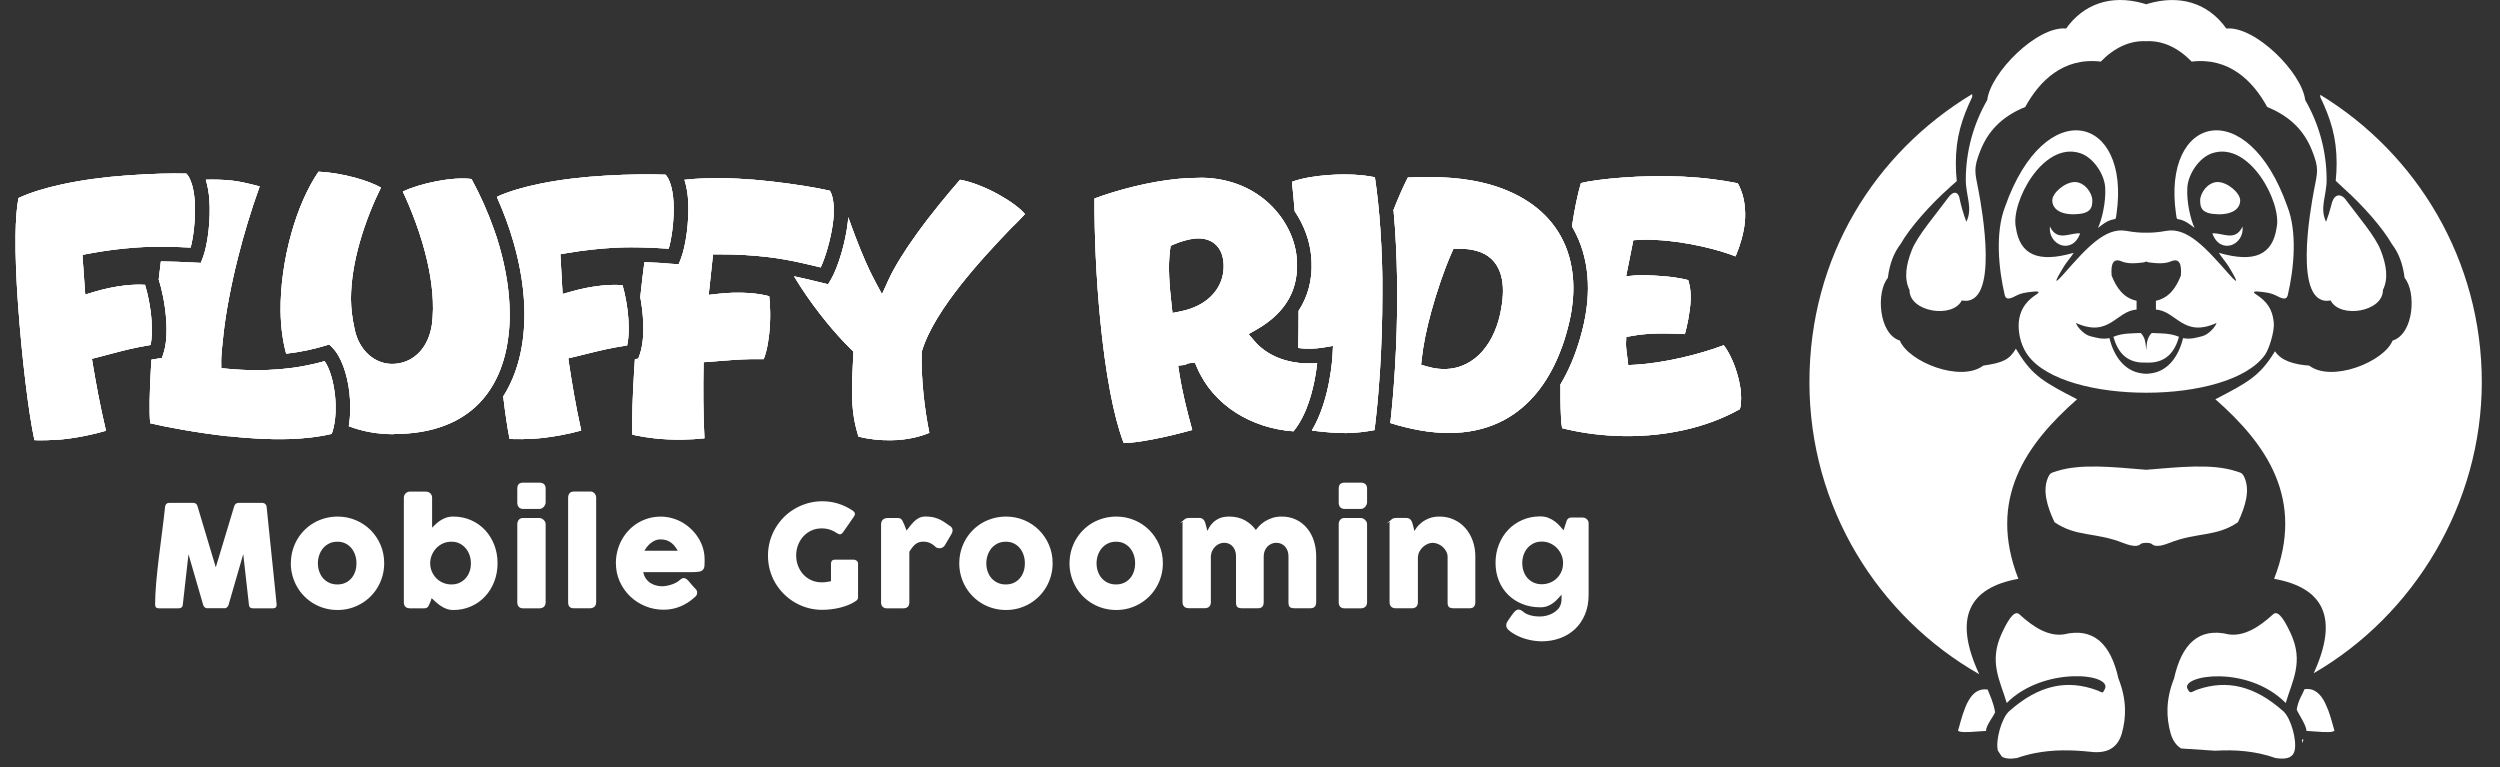
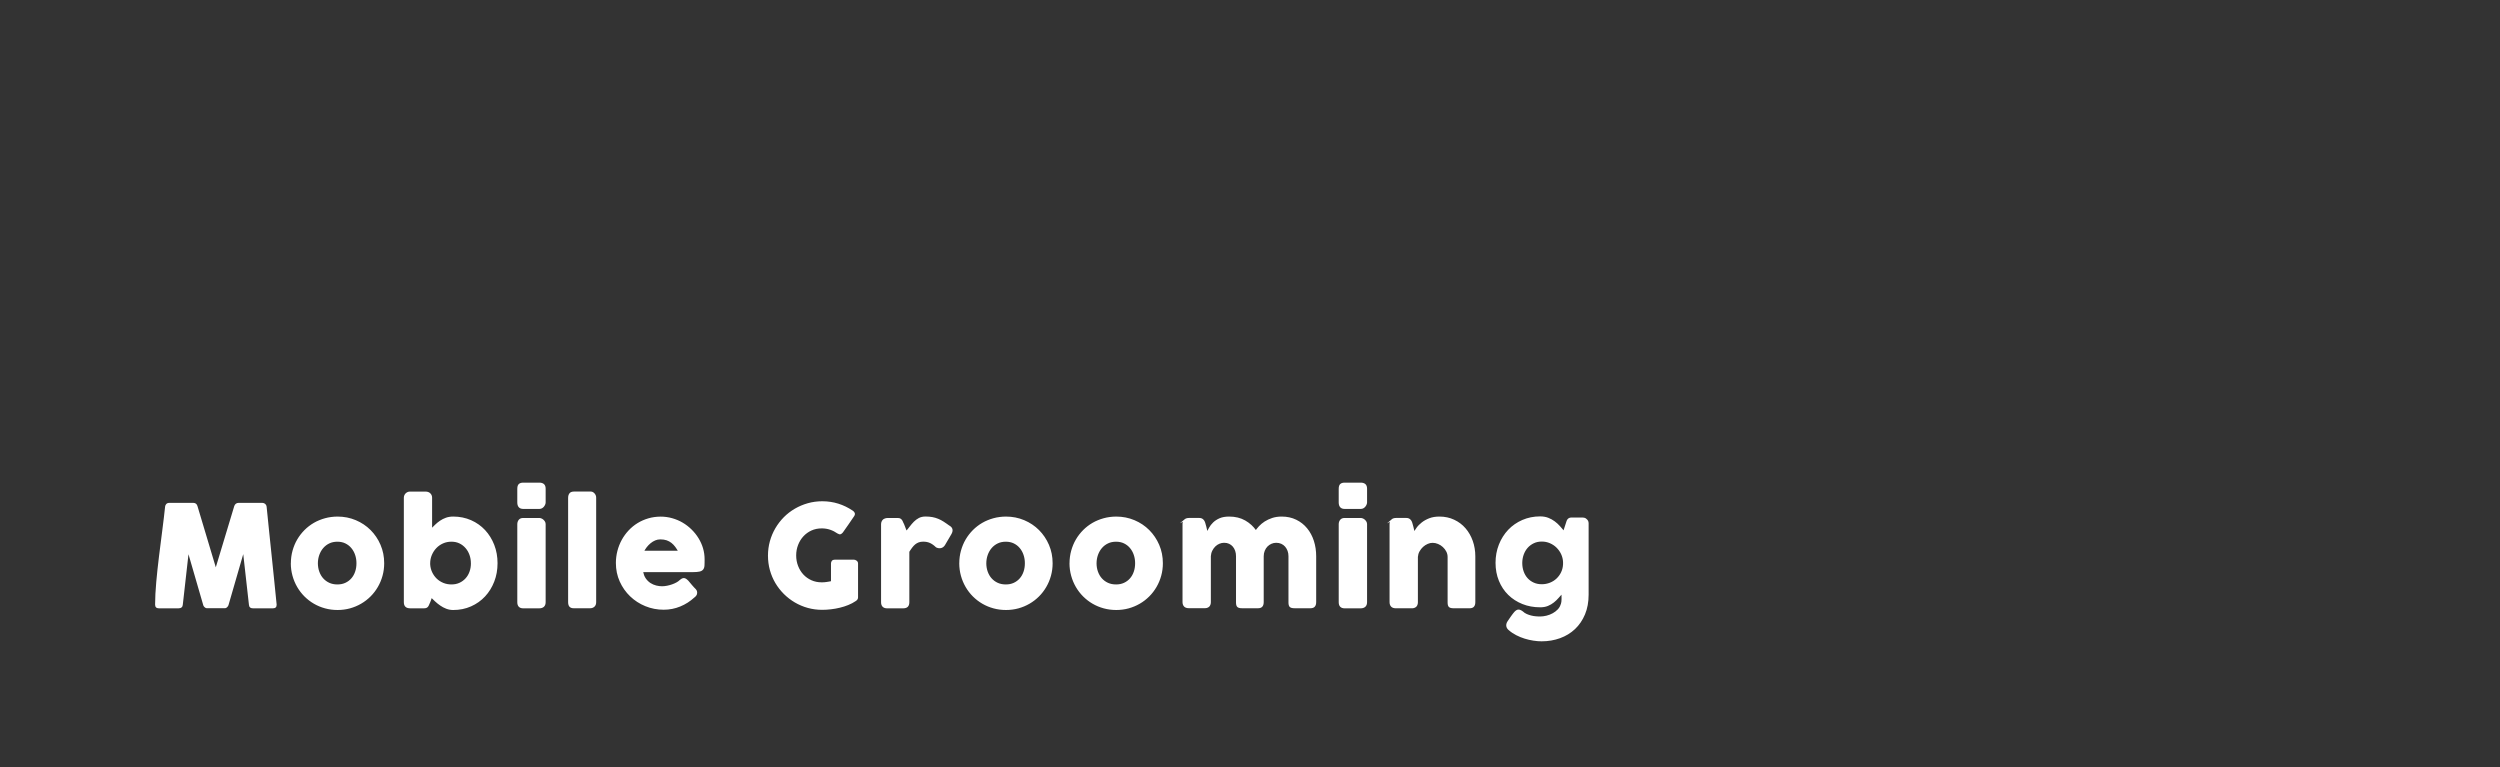
<svg xmlns="http://www.w3.org/2000/svg" id="Camada_1" viewBox="0 0 1618.45 496.57">
  <rect x="0" y="0" width="1618.45" height="496.57" fill="#333333" stroke="none" />
  <defs>
    <style>      .st0 {        fill: none;      }      .st1 {        fill-rule: evenodd;      }      .st1, .st2 {        fill: #fff;      }      .st3 {        clip-path: url(#clippath);      }    </style>
    <clipPath id="clippath">
-       <path class="st0" d="M1045.53,282.14c14.34.66,29.65-.41,44.55-3.72,12.67-2.81,25.04-7.24,36.28-13.58,1.49-5.82.76-13.41-1.16-20.78-2.13-8.17-5.66-15.85-9.29-20.55-8.33,3.13-17.76,5.9-27.15,8.05-10.62,2.43-21.24,4.08-30.22,4.57l-4.47.24-.52-4.46c-.11-.98-.18-1.46-.25-1.96v-.02c-.34-2.57-.75-5.59-.65-7.99l.16-3.81,3.75-.68c10.96-2,21.93-1.72,34.2-1.18.76-2.78,1.54-6.11,2.19-9.61.76-4.08,1.34-8.35,1.51-12.17.11-2.57.03-5.14-.34-7.73-.25-1.79-.65-3.6-1.23-5.42-2.37-.63-5.16-1.17-8.19-1.62-4.42-.66-9.23-1.1-14-1.32h-.01c-2.85-.13-8.95-.41-11.59-.15l-6.41.65,4.68-23.39,3.69-.21c4.37-.25,7-.14,10.84.04h.21c9.85.45,20.36,2.09,29.78,4.2,8.46,1.9,16.11,4.21,21.68,6.42,1.52-3.63,2.83-7.37,3.86-11.08,1.3-4.71,2.14-9.34,2.32-13.58.19-4.45-.15-9-1.19-13.37h-.02c-.77-3.22-1.92-6.35-3.53-9.26-5.38-1.09-10.87-1.97-16.32-2.65-6.81-.85-13.41-1.4-19.58-1.68-13.45-.62-26.92-.24-38.43.61-12.36.91-22.23,2.32-27.2,3.58-2.21,7.37-4.15,17.06-5.81,28.04.31.52.61,1.04.9,1.56,10.15,18.17,12.18,40.76,5.81,65.57h.01c-.28,1.11-.62,2.39-1.04,3.87-3.28,11.73-7.66,22.21-13.12,31.31-.02,3.07-.03,5.98,0,8.68.08,9.59.45,16.59,1.06,19.61,5.19,1.32,10.76,2.43,16.57,3.28,5.72.83,11.65,1.41,17.64,1.69h.03ZM837.37,279.18c.57-.69,1.12-1.41,1.66-2.15,2.64-3.65,4.79-7.81,6.54-12.12l.03-.07.27-.68v-.02c1.05-2.64,1.94-5.32,2.71-7.96v-.03l.21-.71.19-.71v-.03l.19-.69v-.04l.17-.62.03-.13.16-.61.02-.09.15-.59.05-.19.11-.45.08-.34.08-.35.09-.37.09-.41.04-.16.13-.56.03-.12.13-.59.14-.65.03-.15c.09-.41.17-.82.25-1.22l.13-.65.12-.66v-.02l.12-.62v-.06l.11-.58.02-.09.09-.53c.07-.41.14-.82.2-1.21l.03-.21.03-.17.07-.42v-.04l.06-.37.04-.25.02-.14.14-.94.02-.12.04-.25.05-.33.03-.21.05-.35.02-.18.05-.37.02-.15.05-.39v-.11l.07-.41v-.08l.06-.43v-.05l.06-.44v-.03l.05-.45-.2.02h-.15l-.06.02-.2.02h-.21s-.2.01-.2.01l-.03.02h-.17l-.17.02h-.23s-.11.01-.11.01l-.29.02h-.74s-.06.01-.06.01h-.2s-.08.01-.08.01h-4.37s-.06-.01-.06-.01h-.76l-.16-.02h-.22s-.1-.01-.1-.01h-.09s-.19-.01-.19-.01c-.25-.03-.51-.04-.76-.06h-.19l-.19-.03-.19-.02h-.02l-.17-.02c-.25-.02-.5-.04-.75-.07h-.05l-.14-.02-.18-.02-.19-.02h-.12l-.06-.02-.19-.02h-.07l-.11-.02c-2.81-.34-5.51-.87-8.07-1.6-8.3-2.36-15.23-6.69-20.23-12.6l-3.71-4.38,4.99-2.83c9.98-5.66,16.91-12.45,21.15-20.1,4.43-8.01,5.97-17.1,5.01-26.94-1.24-12.73-8.09-26.45-19.98-36.52-10.13-8.58-23.93-14.47-41.06-14.81-2.41.03-4.94.08-7.72.19-2.68.11-5.45.27-8.29.55-9.27.9-18.95,2.67-28.24,4.93-9.19,2.24-17.97,4.95-25.58,7.76-.03,12.51.26,25.02.81,37.22.64,14.2,1.63,27.92,2.87,40.68,1.65,17.02,3.81,33.21,6.54,47.52,2.43,12.73,5.29,23.88,8.64,32.69,2.92.34,9.75-.5,18.35-2.12,7.87-1.48,17.07-3.63,26.06-6.16-3.45-12.67-6.32-23.74-8.36-36.71l-.78-4.97,4.77-.47-.05-.08s-.02-.01-.01-.02c.84-.48,1.56-.9,2.76-1.01l3.45-.33,1.37,3.2c5.25,12.24,14.06,22.08,24.97,29.09,10.9,7.01,23.88,11.21,37.48,12.18l-.04-.03ZM767.39,236.15l-.05-.08c.12.03.76.01.3.06l-.25.02ZM758.46,197.48c-.72-6.33-1.32-12.52-1.57-18.55-.25-6.04-.14-11.78.57-17.13l.35-2.65,2.42-1.08c1.97-.87,4.28-1.66,6.46-2.27,2.51-.7,4.98-1.21,6.61-1.37,1-.1,1.99-.14,2.95-.11,4.3.1,7.98,1.4,10.8,4.04,2.77,2.59,4.52,6.31,5.01,11.26.11,1.12.15,2.33.12,3.61v.04c-.18,6.63-2.77,13.26-8.21,18.59-4.57,4.49-11.11,8.02-19.87,9.76l-5.06,1.01-.59-5.14h.01ZM870.59,280.33c-5.84,0-12.42-.54-18.39-1.27-.99-.12-1.97-.25-2.91-.37,12.14-20.29,13.38-48.79,13.38-48.88l.3-5.89-5.83.97c-5.98,1-11.59,1.09-16.68.38.15-7.33.24-14.9.24-22.53v-1.52c.71-1.09,1.38-2.19,2-3.32,5.39-9.74,7.27-20.67,6.13-32.42-.94-9.64-4.55-19.72-10.67-28.8-.51-6.36-1.1-12.69-1.78-18.93,3-1.21,7-2.2,11.48-2.98,7.12-1.23,15.32-1.84,22.73-1.84,4.15,0,8.27.22,12.13.66,2.57.3,5.04.69,7.35,1.17,1.56,10.34,2.72,21.72,3.53,33.59.22,3.25.42,6.54.58,9.87v.04l.03.47v.19l.02.32.02.35v.16l.03.51.02.52v.15l.02.36v.31l.02.21.02.46v.05l.02.51v.11l.02.41v.26l.02.25.02.42v.09l.02.52v.06l.02.45v.22l.02.3v.38l.02.14.02.52v.02l.02.5v.18l.02.34v.33l.02.18.02.49v.03l.02.52v.13l.02.39v.29l.02.23v.45l.02.07.02.52v.52s.01.25.01.25v.27s.01.4.01.4v.12s.01.52.01.52v.04s.01.48.01.48l.02.2v.32l.02.36v.16l.02.52v.52s.01.16.01.16v.36s.01.31.01.31v.21s.01.47.01.47v.05s.01.52.01.52v.11s.01.41.01.41v.27s.01.25.01.25v.43s.01.09.01.09v11.46c0,15.61-.51,31.42-1.42,46.5l-.03.54v.14l-.03.4-.02.28-.02.26-.03.41v.12l-.04.53-.03.53v.15l-.03.38-.02.29-.02.24-.03.42v.11l-.04.53v.03l-.04.5v.17l-.04.36-.02.3-.02.23-.03.44v.09l-.04.53v.04l-.04.48v.18l-.04.35-.02.31-.02.21-.03.45v.08l-.04.52v.06l-.04.46v.19l-.04.33-.02.33v.19l-.05.46v.06l-.04.52v.07l-.04.45-.02.21-.02.31-.03.34v.18l-.05.47v.05l-.05.52v.09l-.04.43-.02.22-.02.29-.03.35v.16l-.05.48v.03l-.05.51v.1l-.04.41-.02.23-.02.28-.03.36v.15l-.06.49v.02l-.05.51v.11l-.05.39-.02.24-.02.26-.03.37v.13l-.06.5-.05.5v.13l-.05.37-.02.25-.02.24-.04.38v.12l-.06.5-.05.5v.14l-.05.36-.03.27-.02.23-.04.39v.1l-.06.49v.03l-.05.47v.15l-.05.34-.03.28-.02.21-.04.4v.09l-.06.49v.04l-.05.45-.02.16-.03.32-.03.29-.02.2-.04.41v.07l-.06.48c-.28,2.63-.58,5.21-.89,7.73-3.02.55-5.91.99-8.73,1.32-3.7.43-7.22.64-10.66.64l.12-.03ZM850.7,247.58l.25-1.22c-.08.4-.16.81-.25,1.22ZM905.86,275.57c-1.9-.53-3.83-1.11-5.78-1.73,1.24-11.08,2.26-23.03,3-35.36.94-15.47,1.45-31.49,1.45-47.06,0-14.54-.46-29.4-1.43-43.71-.27-4-.59-7.95-.94-11.84,2.96-7.53,6.05-14.59,9.26-20.92,10.05-.53,19.25-.44,27.6.2,9.41.72,17.69,2.14,24.88,4.15,22.19,6.2,37.73,17.94,46.39,33.44,2.28,4.08,4.08,8.42,5.42,13.01l.02.08c.12.42.24.84.35,1.26l.02.08.14.54.06.23c.15.58.29,1.16.42,1.74l.02.1.12.55.03.15.13.6v.06c.15.67.28,1.34.39,2.01l.12.68.09.54.03.21.08.56.02.12.08.56.03.26.06.47.03.21c.05.38.09.77.13,1.16v.09l.06.46.03.29.06.6v.08l.06.61.02.2.04.55v.16l.05.59.04.72.02.52v.26l.03.46v.33l.03.51v.25l.02.51v2.85s-.01.21-.01.21l-.02.59v.2l-.02.57v.32l-.03.47v.02l-.04.75-.03.47-.02.33-.03.49-.02.29-.05.61v.13l-.06.65-.02.24-.05.52v.05l-.08.76-.03.32-.06.54-.04.32-.06.48-.05.44-.05.43-.06.43-.05.39-.06.45v.05l-.12.77v.04l-.13.85-.03.2-.11.68-.04.24-.11.64-.05.3-.1.53-.07.37-.14.71-.03.13v.03l-.17.79v.02l-.02.1-.12.57-.02.1v.04l-.04.14-.03.14-.03.14-.03.14-.03.14v.04l-.03.11-.03.14-.03.14-.03.14c-.22,1-.46,2-.72,3.01l-.04.14-.04.14-.04.14v.03c-.27,1.05-.55,2.09-.83,3.13v.05l-.03.06v.04l-.02.05v.05h-.01v.04l-.03.05v.05h-.01v.05l-.03.05v.05l-.3,1.02-.05.17v.05s-.29.97-.29.97l-.05.16-.05.17-.25.84-.05.16-.02.06-.29.94-.05.16-.05.17-.26.81-.11.34-.05.16-.16.49-.05.16-.11.32-.05.16-.11.32-.06.16-.06.16-.11.32-.06.16-.06.16-.06.16-.06.16v.02l-.17.46-.06.16-.12.32-.06.16-.06.16-.06.16-.06.16c-7.42,20.15-18.81,35.32-33.84,44.51-17.5,10.7-40.18,13.38-67.53,6.47-1.39-.35-2.59-.67-3.59-.95l-.03.04ZM926.5,201.96c-1.47,5.33-2.76,10.63-3.81,15.86-1,4.99-1.78,9.81-2.28,14.37l-.43,3.96,3.84,1.11c1.33.38,2.55.69,3.67.91,10.78,2.14,20.02-.37,27.37-6.15,7.08-5.56,12.25-14.14,15.23-24.43,1.01-3.48,1.73-7.03,2.24-10.62,1.15-8.03.84-14.98-1.17-20.58-2.52-7-7.46-11.82-15.21-13.99-1.89-.53-3.58-.87-5.48-1.08-1.76-.2-3.77-.28-6.41-.29h-3.12l-1.26,2.83c-2.31,5.24-4.63,11.25-6.87,17.72-2.28,6.58-4.41,13.47-6.31,20.37h0ZM147.8,282.36c12.6,1.39,26.26,2.26,39.31,1.86,9.74-.3,19.18-1.31,27.62-3.35,1.01-2.72,1.7-5.85,2.1-9.21l.03-.24v-.03l.03-.21.02-.19v-.06l.03-.24c.07-.65.12-1.31.17-1.97v-.17l.02-.08.02-.25v-.25l.03-.25v-.25s.01-.17.01-.17v-.08s.01-.25.01-.25l.02-.2v-.3s.01-.26.01-.26v-4.31s-.01-.05-.01-.05v-.86s-.01-.13-.01-.13l-.02-.26v-.26s-.01-.21-.01-.21v-.05s-.01-.26-.01-.26l-.02-.12-.02-.4v-.03l-.03-.43v-.06l-.02-.26v-.11l-.02-.15-.02-.26v-.02l-.02-.24-.02-.19v-.07l-.03-.26v-.1l-.02-.16-.02-.26-.02-.26-.02-.18v-.08l-.04-.26v-.09l-.03-.17-.03-.26c-.99-8.71-3.34-16.81-6.64-21.58l-.3.08-.08.02-.22.06-.17.05-.14.04-.25.07-.06.02-.31.08h-.03l-.28.08-.11.03-.2.05-.2.05-.12.03-.28.07h-.03l-.31.09h-.05l-.26.08-.14.03-.18.05-.23.06-.09.02-.31.08-.32.08-.08.02-.24.06-.17.04-.16.04-.26.06-.39.09h-.02l-.31.08-.11.03-.22.05-.2.04-.13.03-.29.07h-.04l-.33.08h-.05l-.29.07-.14.03-.2.04-.23.05-.11.02-.32.07h-.02l-.34.07-.08.02-.26.05-.17.04-.17.04-.26.05-.08.02-.34.07h-.01l-.33.07-.11.02-.24.05-.2.04-.15.03-.29.06h-.05l-.35.08h-.04l-.31.07-.14.03-.21.04-.23.04-.12.02-.33.06h-.02l-.35.07h-.07l-.28.06-.17.03-.19.03-.26.05-.09.02-.36.06-.35.06-.1.02-.26.04-.2.03-.16.03-.3.05h-.06l-.36.07h-.04l-.33.06-.13.02-.47.07-.13.02-.33.05h-.03l-.37.06h-.07l-.3.05-.17.02-.2.03-.27.04h-.1l-.37.06-.37.05h-.1l-.28.05-.2.03-.18.02c-2.18.28-4.42.52-6.71.72-10.16.89-21.54.95-34.14-.23l-4.24-.4-.06-4.28c-.03-1.93.15-4.58.44-7.74.33-3.59.7-6.92,1.1-10.55,1.4-12.63,4.47-29.76,9.29-48.94,3.65-14.49,8.32-30.23,14.07-46.17-6.54-1.7-12.8-3.21-17.68-3.74-5.63-.62-11.57-.77-17.18-.6,1.23,3.93,2.01,8.44,2.34,13.11.44,6.24.19,13.39-.55,19.98-.78,6.91-2.11,13.31-3.76,17.57l-1.24,3.2-5.51-.27c-6.16-.3-13.08-.64-20.35-.68-.48,3.8-.95,7.69-1.4,11.63,1.09,3.42,2.04,7.2,2.81,11.06.97,4.84,1.67,9.91,2.01,14.7.31,4.29.35,8.49.06,12.34-.28,3.67-.88,7.08-1.88,10.04l-.92,2.74-2.86.44c-1.37.21-2.68.43-3.92.64-.13,2.04-.26,4.04-.37,6-.86,15.05-1.12,27.65-.48,34.87v.25c4.59,1.12,11.99,2.65,20.9,4.21,8.96,1.56,19.33,3.12,29.71,4.27l-.02-.04ZM36.63,284.64c-4,.28-8.33.47-11.73.39-.98-.02-1.86-.06-2.61-.11l-.07-.38c-1.9-8.79-3.91-22.07-5.75-37.37-1.88-15.61-3.57-33.24-4.79-50.32-1.14-16.02-1.77-31.62-1.6-44.54.13-9.98.73-18.37,1.92-24.09,7.43-3.5,17.05-6.45,27.94-8.82,12.94-2.82,27.55-4.78,42.33-5.83,7.23-.51,14.6-.92,21.63-1.12,5.72-.16,11.36-.2,16.71-.06,1.03.99,1.95,2.54,2.74,4.49v.03l.17.4c1.35,3.49,2.19,7.94,2.53,12.71.4,5.67.16,12.21-.52,18.26-.51,4.51-1.25,8.69-2.13,11.97h-.26l-.23-.02h-.29s-.2-.01-.2-.01h-.07s-.26-.01-.26-.01l-.16-.02h-.1l-.26-.02h-.26s-.27-.01-.27-.01l-.1-.02h-.17l-.27-.02h-.26s-.27-.01-.27-.01h-.03s-.24-.01-.24-.01l-.27-.02h-.27l-.23-.02h-.31s-.2-.01-.2-.01h-.07s-.27-.01-.27-.01l-.17-.02h-.11l-.28-.02h-.27s-.28-.01-.28-.01l-.1-.02h-.18l-.28-.02h-.27s-.28-.01-.28-.01h-.03s-.25-.01-.25-.01l-.27-.02h-.29l-.24-.02h-.32s-.21-.01-.21-.01h-.36l-.17-.02h-.39s-.13-.01-.13-.01h-.54s-.19-.01-.19-.01l-.35-.02h-.22l-.29-.02h-1.1s-.05-.01-.05-.01h-.5s-.08-.01-.08-.01h-1.17l-.88-.02h-2.37c-5.57-.06-11.37.05-17.23.47-4.68.33-9.52.79-14.54,1.42-5.01.63-10.37,1.45-16.15,2.54l-4.18.79,1.83,25.74,5.69-1.72c6.48-1.96,13.21-3.38,19.56-4.13,4.82-.56,9.4-.74,13.46-.46.89,2.89,1.68,6.09,2.34,9.41.9,4.52,1.55,9.18,1.86,13.51.27,3.84.32,7.57.06,10.97-.14,1.81-.36,3.51-.68,5.04-10.76,1.78-17.28,3.5-25.97,5.8-3,.79-6.24,1.65-7.77,2.04l-4.24,1.09.72,4.3c.76,4.56,1.9,11.28,3.45,19.27,1.33,6.85,2.97,14.7,4.95,23.03-4.27,1.26-8.9,2.37-13.56,3.3-6.46,1.29-12.87,2.19-18.39,2.58l-.04-.11ZM254.96,281.08c-10.29,0-20.17-1.7-29.16-5.18,1.17-6.76,1.26-14.34.44-21.58-1.37-12.08-5.33-23.59-11.09-29.34l-2-2-2.73.83c-7.16,2.17-15.54,4.04-25.16,5.15-2.19-8.09-3.45-17.17-3.6-27.28-.22-15.87,2.27-33.92,7.05-50.89,4.19-14.85,10.12-28.81,17.51-39.63,7.02.28,15.7,1.7,23.81,3.92,6.29,1.73,12.18,3.9,16.57,6.36-4.54,9.15-9.87,21.8-13.79,35.66-3.3,11.69-5.6,24.27-5.6,36.4,0,3.23.23,6.46.63,9.68.39,3.14.96,6.32,1.65,9.52,1.31,6.92,4.59,12.85,9.13,16.92,4.68,4.2,10.64,6.46,17.16,5.92,6.54-.53,11.94-3.35,16.01-7.79,4.11-4.48,6.79-10.57,7.82-17.52v-.07c1.73-13.24.09-27.79-3.15-41.73-3.9-16.77-10.18-32.78-15.68-44.44,5.49-2.56,13.42-5.02,21.72-6.62,8.02-1.55,16.24-2.28,22.74-1.48,5.8,10.67,10.68,21.66,14.53,32.64v.02l.06.15.06.17.12.34v.02l.23.65v.04s.06.15.06.15l.06.17.12.34v.02l.06.15.12.34.06.17v.02l.06.15.06.17.06.17.06.17v.02l.06.16.11.34.06.17v.02l.06.16.06.17.06.17.06.17.05.17.06.17.06.17.05.17.05.17.11.34.05.17.05.17.05.17.05.17.05.17.05.17.05.17.05.17.05.17.05.17.05.17.05.17.05.17.05.17.05.17.05.17.05.17.05.17.05.17.05.17.05.17.05.17.05.17.05.17.05.17.05.17.05.17.05.17.05.17c4.36,15.16,6.67,30.08,6.67,43.93v2.08s-.01.14-.01.14l-.02.93v.2c-.01.3-.02.59-.03.89v.18c-.02.64-.05,1.27-.08,1.9v.21l-.06.87v.2c-.03.3-.05.61-.07.91v.1l-.07.85v.13h-.01v.12l-.08.8-.02.18c-.03.3-.05.59-.08.89l-.02.19-.09.85-.02.2-.1.86v.05c-.08.65-.16,1.3-.25,1.94l-.02.18c-.04.31-.09.62-.13.94-.05.34-.1.66-.15.98l-.02.11-.14.86v.09c-.06.31-.12.62-.17.93v.07c-.07.31-.12.61-.18.91l-.02.1c-.05.29-.11.57-.16.86l-.04.21-.16.81v.04c-.07.32-.13.63-.2.94v.03l-.03.08c-.06.28-.13.56-.19.85l-.02.07c-.07.29-.14.59-.21.88l-.03.12-.2.8-.02.1-.02.07c-.07.27-.14.55-.21.82l-.02.06v.02h0c-.07.27-.14.54-.22.8l-.05.18-.22.77-.06.19c-.08.28-.17.56-.25.84v.02c-.1.29-.19.59-.28.88v.03l-.04.08-.25.76-.03.11c-.09.28-.19.56-.28.84l-.03.09c-.09.26-.18.53-.28.79l-.06.17-.26.72-.03.08-.03.09-.26.69-.04.11v.03c-3.21,8.28-7.72,15.64-13.66,21.77-12.05,12.44-30.15,19.97-55.3,19.97v.1ZM344.21,284.1c5.57-.31,11.99-1.11,18.43-2.29,4.65-.85,9.29-1.9,13.61-3.1-1.87-8.41-3.39-16.27-4.6-23.12-1.43-8.07-2.46-14.77-3.15-19.32l-.65-4.3,4.27-1.02c1.66-.4,4.83-1.18,7.8-1.92,8.76-2.17,15.33-3.8,26.06-5.41.35-1.54.6-3.23.77-5.02.31-3.35.32-7.09.1-10.97-.24-4.38-.82-9.05-1.64-13.54-.61-3.3-1.35-6.5-2.2-9.43-4.09-.35-8.67-.26-13.47.23-6.33.64-13.07,1.97-19.61,3.83l-5.72,1.63-1.44-25.78,4.19-.72c5.64-.97,11.03-1.71,16.19-2.28,5.08-.56,9.92-.94,14.56-1.2,7.17-.4,14.21-.34,20.84-.1h.24l.24.02h.24l.22.02h.55s.17.01.17.01l.23.02h.23s.23.01.23.01l.2.02h.26s.23.01.23.01h.04s.19.01.19.01l.23.02h.24s.23.01.23.01l.19.02h.28s.23.01.23.01h.03s.2.01.2.01l.23.02h.23s.23.01.23.01l.17.02h.06l.23.02h.23s.22.01.22.01l.23.02h.23s.23.01.23.01l.15.02h.08l.22.02h.22s.22.01.22.01l.22.03h.22s.22.01.22.01l.22.03h.22l.2.02h.24s.22.01.22.01l.05.02h.17l.22.02h.21s.22.01.22.01l.18.02h.04l.22.02h.25s.19.01.19.01l.22.02h.22s.21.01.21.01l.16.02h.05l.21.02h.22s.2.01.2.01l.21.03h.21s.21.01.21.01l.15.02h.07l.21.02h.21c.94-3.27,1.75-7.43,2.33-11.92.77-6.03,1.11-12.56.79-18.25-.26-4.75-1.04-9.21-2.35-12.76l-.04-.1-.04-.1-.04-.1c-.77-2.02-1.68-3.62-2.71-4.65-5.39-.22-11.03-.27-16.71-.2-7.09.09-14.45.38-21.65.78-14.85.83-29.49,2.56-42.42,5.17-10.88,2.2-20.54,5.01-28.07,8.42-.05.21-.09.42-.14.63,4.29,9.61,7.86,19.33,10.63,28.96,4.61,16.01,7.05,31.81,7.05,46.54,0,20.1-4.34,38.53-13.74,53.26,1.29,10.87,2.67,20.25,4.03,27.06v.09l.05.28c.75.06,1.63.11,2.62.15,3.45.13,7.77.01,11.73-.21v.07ZM423.53,283.74c-3.92-.45-8.18-1.08-11.58-1.8-.98-.21-1.86-.41-2.59-.61v-.54c-.29-9.3.14-23.25,1.1-39.27.18-2.94.37-5.95.58-9.01l2.17-.3.96-2.73c1.02-2.9,1.67-6.31,2.02-10.02.36-3.88.38-8.08.14-12.34-.26-4.75-.89-9.83-1.79-14.73v-.07c.09-1.01.2-2.03.31-3.04.71-6.62,1.49-13.17,2.33-19.5h.56l.26.02h.3s.27.01.27.01h0s.27.01.27.01l.27.02h.27l.27.02h.01l.53.02h.27s.27.01.27.01h.03s.55.04.55.04h.23l.32.03h.22l.27.02h.27s.27.01.27.01l.07.02h.2l.27.02h.27s.27.01.27.01l.09.02h.18l.26.02h.27s.26.01.26.01l.1.02h.16l.26.02h.26s.26.01.26.01l.12.02h.14l.26.02h.26s.26.03.26.03h.26s.26.03.26.03h.15l.11.02.26.02h.26s.25.03.25.03h.16l.09.02.25.02h.17l.08.02.25.02h.18l.07.02.25.02h.19l.06.02.25.02.25.02.25.02h.2l.04.02.25.02h.21l.03.02.25.02h.22l.03.02.24.02h.23l.02.02.24.02.23.02.24.02.24.02,5.51.35,1.29-3.2c1.69-4.19,3.12-10.57,4.01-17.49.84-6.59,1.21-13.74.87-19.97v-.24l-.02-.03v-.21l-.02-.06v-.18l-.02-.09v-.15l-.02-.12v-.12l-.02-.15v-.09l-.02-.18v-.06l-.02-.21v-.03l-.02-.23-.02-.23v-.03l-.02-.2v-.06l-.02-.17v-.09l-.02-.14v-.12l-.02-.11v-.15l-.02-.09-.02-.17v-.06l-.03-.2v-.03l-.03-.23-.03-.23v-.03l-.03-.2v-.06l-.03-.17v-.09l-.03-.14-.02-.12v-.11l-.03-.14v-.08l-.04-.17v-.06l-.04-.2v-.03l-.04-.22-.03-.22v-.03l-.03-.19v-.06l-.04-.17v-.08l-.04-.14-.02-.11-.02-.11-.04-.22-.03-.17v-.05l-.04-.19v-.03l-.04-.22-.04-.22v-.03l-.04-.19-.03-.17v-.05l-.03-.08-.03-.13-.02-.11-.02-.1-.03-.14-.02-.08-.03-.16v-.05l-.05-.19v-.02l-.05-.21-.05-.21v-.03l-.05-.18v-.06l-.05-.15-.02-.08-.03-.13-.03-.11-.02-.1-.03-.13-.02-.07-.04-.16v-.05l-.06-.18v-.02l-.06-.2-.05-.2v-.03l-.06-.17v-.05l-.06-.15-.02-.08-.03-.12-.03-.1-.03-.1-.04-.13-.07-.22v-.05l-.07-.17v-.02l-.07-.19-.06-.19c4.26-.48,8.8-.79,13.53-.95,13.17-.45,27.89.3,42.68,2,7.18.83,14.5,1.8,21.47,2.92,5.64.91,11.18,1.92,16.42,3.07.9,1.31,1.57,3.28,2,5.68.07.38.13.78.19,1.18l.02.12v.05l.03.14v.03l.02.16.02.19c.02.18.04.35.06.52v.06l.02.11v.08l.02.1v.1l.02.08v.12l.02.06v.14l.02.04v.18s.01.18.01.18h.01v.2s.01.16.01.16v.04s.01.14.01.14v.07s.01.12.01.12v.09s.01.1.01.1v.19s.01.13.01.13v.42s.01.02.01.02v4.7s-.01.07-.01.07v.13s-.01.09-.01.09v.11s-.01.11-.01.11v.09s-.01.14-.01.14v.07s-.01.16-.01.16v.04s-.01.18-.01.18v.02s-.03.21-.03.21l-.02.21v.02l-.02.18v.05l-.02.16v.07l-.02.14v.09l-.02.11v.12l-.02.09v.14l-.02.07-.02.16v.05l-.02.19v.02l-.02.21c-.63,5.89-2.05,12.54-3.82,18.59-1.32,4.52-2.81,8.67-4.3,11.88l-.33-.08-.15-.04-.18-.05-.29-.07h-.04l-.33-.09-.11-.03-.23-.05-.26-.06-.08-.02-.34-.08-.07-.02-.27-.06-.22-.05-.12-.03-.34-.08h-.03l-.31-.08-.18-.04-.16-.04-.33-.08h-.01l-.35-.08-.14-.03-.21-.05-.29-.07h-.05l-.35-.1-.1-.02-.25-.06-.25-.06-.1-.02-.35-.08h-.06l-.3-.08-.21-.05-.14-.03-.36-.08h-.02l-.34-.08-.17-.04-.18-.04-.33-.08h-.03l-.36-.09-.13-.03-.23-.05-.36-.08-.36-.08-.09-.02-.27-.06-.25-.06-.11-.03-.37-.08h-.05l-.32-.08-.37-.08-.37-.08-.37-.08-.17-.04-.2-.04-.33-.07h-.04l-.37-.09-.12-.03-.25-.05-.29-.06-.09-.02-.38-.08-.38-.08-.25-.05-.13-.03-.38-.08h-.03l-.72-.16-.37-.07h-.01l-.38-.08-.16-.03-.22-.04-.33-.06h-.06l-.38-.09-.11-.02-.27-.05-.38-.07-.39-.07-.39-.07-.24-.05-.15-.03-.39-.07h-.02l-.37-.07-.19-.04-.2-.04-.37-.07h-.02l-.39-.07-.39-.07c-3.68-.65-7.45-1.22-11.27-1.66-4.56-.53-9.39-.97-14.58-1.27-5.05-.3-10.47-.46-16.34-.44l-4.26.02-2.81,26.25,5.91-.68c6.72-.78,13.58-.97,19.97-.54,4.83.33,9.36,1.01,13.31,2.07.36,3.17.57,6.64.62,10.19.07,4.73-.14,9.63-.63,14.2-.42,3.95-1.06,7.78-1.94,11.23-.48,1.86-1.01,3.58-1.61,5.11-10.93-.2-17.63.33-26.57,1.04-2.63.21-5.46.43-8,.62l-4.35.31-.07,4.38c-.07,4.76-.17,11.79-.09,20.28.07,7.37.26,15.77.71,24.6-4.5.5-9.25.78-13.93.85-6.51.1-12.97-.19-18.56-.83v-.05ZM576.71,284.99c5.32,0,10.42-.65,14.99-1.68,3.72-.84,7.08-1.92,9.92-3.1-1.61-7.95-2.88-16.4-3.75-24.74-.98-9.49-1.42-18.81-1.2-27.06l.02-.71.17-.55c4.09-13.51,14.06-28.74,25.34-43.01,11.13-14.07,23.45-27.14,32.6-36.66l.19-.19c1.54-1.43,3.27-3.16,4.92-4.88,1.32-1.37,2.56-2.68,3.61-3.82-3.18-3.83-9.48-8.42-16.84-12.52-8.18-4.56-17.46-8.33-25.16-9.69-7.2,8.26-18.51,21.73-28.64,35.88-7.17,10.02-13.77,20.39-17.92,29.5l-3.97,8.71-4.54-8.43c-4.24-7.88-8.44-17.73-12.4-28.05-1.67-4.34-3.31-8.82-4.9-13.31-.07.98-.15,1.96-.26,2.95-.69,6.42-2.23,13.65-4.15,20.23-2.02,6.91-4.47,13.18-6.83,17.16l-1.79,3.03-5.46-1.33c-5.08-1.24-10.68-2.61-16.62-3.84,1.41,2.35,2.89,4.71,4.43,7.06,10.02,15.35,22.37,30.34,32.51,40.19l1.53,1.49-.38,8.12c-.31,6.43-.57,11.7-.57,16.57,0,7.24.41,12.84,1.23,17.87.7,4.28,1.68,8.22,2.96,12.45,3.72.93,7.12,1.51,10.27,1.86,3.79.42,7.33.52,10.7.52v-.02Z" />
-     </clipPath>
+       </clipPath>
  </defs>
  <g>
-     <path class="st1" d="M1045.53,282.14c14.34.66,29.65-.41,44.55-3.72,12.67-2.81,25.04-7.24,36.28-13.58,1.49-5.82.76-13.41-1.16-20.78-2.13-8.17-5.66-15.85-9.29-20.55-8.33,3.13-17.76,5.9-27.15,8.05-10.62,2.43-21.24,4.08-30.22,4.57l-4.47.24-.52-4.46c-.11-.98-.18-1.46-.25-1.96v-.02c-.34-2.57-.75-5.59-.65-7.99l.16-3.81,3.75-.68c10.96-2,21.93-1.72,34.2-1.18.76-2.78,1.54-6.11,2.19-9.61.76-4.08,1.34-8.35,1.51-12.17.11-2.57.03-5.14-.34-7.73-.25-1.79-.65-3.6-1.23-5.42-2.37-.63-5.16-1.17-8.19-1.62-4.42-.66-9.23-1.1-14-1.32h-.01c-2.85-.13-8.95-.41-11.59-.15l-6.41.65,4.68-23.39,3.69-.21c4.37-.25,7-.14,10.84.04h.21c9.85.45,20.36,2.09,29.78,4.2,8.46,1.9,16.11,4.21,21.68,6.42,1.52-3.63,2.83-7.37,3.86-11.08,1.3-4.71,2.14-9.34,2.32-13.58.19-4.45-.15-9-1.19-13.37h-.02c-.77-3.22-1.92-6.35-3.53-9.26-5.38-1.09-10.87-1.97-16.32-2.65-6.81-.85-13.41-1.4-19.58-1.68-13.45-.62-26.92-.24-38.43.61-12.36.91-22.23,2.32-27.2,3.58-2.21,7.37-4.15,17.06-5.81,28.04.31.52.61,1.04.9,1.56,10.15,18.17,12.18,40.76,5.81,65.57h.01c-.28,1.11-.62,2.39-1.04,3.87-3.28,11.73-7.66,22.21-13.12,31.31-.02,3.07-.03,5.98,0,8.68.08,9.59.45,16.59,1.06,19.61,5.19,1.32,10.76,2.43,16.57,3.28,5.72.83,11.65,1.41,17.64,1.69h.03ZM837.37,279.18c.57-.69,1.12-1.41,1.66-2.15h0c2.64-3.65,4.79-7.81,6.54-12.12l.03-.07.27-.68v-.02c1.05-2.64,1.94-5.32,2.71-7.96v-.03l.21-.71h0l.19-.71v-.03l.19-.69v-.04l.17-.62.03-.13.16-.61.02-.09.15-.59.05-.19.11-.45.08-.34.08-.35.09-.37.09-.41.04-.16.13-.56.03-.12.13-.59h0l.14-.65.03-.15c.09-.41.17-.82.25-1.22l.13-.65h0l.12-.66v-.02l.12-.62v-.06l.11-.58.02-.09.09-.53c.07-.41.14-.82.2-1.21h0l.03-.21.03-.17.07-.42v-.04l.06-.37.04-.25.02-.14.14-.94.02-.12.04-.25.05-.33.03-.21.05-.35.02-.18.05-.37.02-.15.05-.39v-.11l.07-.41v-.08l.06-.43v-.05l.06-.44v-.03l.05-.45-.2.02h-.15l-.06.02-.2.02h-.21s-.2.01-.2.01l-.03.02h-.17l-.17.02h-.23s-.11.01-.11.01l-.29.02h-.74s-.06.01-.06.01h-.2s-.08.01-.08.01h-4.37s-.06-.01-.06-.01h-.76l-.16-.02h-.22s-.1-.01-.1-.01h-.09s-.19-.01-.19-.01c-.25-.03-.51-.04-.76-.06h-.19l-.19-.03-.19-.02h-.02l-.17-.02c-.25-.02-.5-.04-.75-.07h-.05l-.14-.02-.18-.02h0l-.19-.02h-.12l-.06-.02-.19-.02h-.07l-.11-.02c-2.81-.34-5.51-.87-8.07-1.6-8.3-2.36-15.23-6.69-20.23-12.6l-3.71-4.38,4.99-2.83c9.98-5.66,16.91-12.45,21.15-20.1,4.43-8.01,5.97-17.1,5.01-26.94-1.24-12.73-8.09-26.45-19.98-36.52-10.13-8.58-23.93-14.47-41.06-14.81-2.41.03-4.94.08-7.72.19-2.68.11-5.45.27-8.29.55-9.27.9-18.95,2.67-28.24,4.93-9.19,2.24-17.97,4.95-25.58,7.76-.03,12.51.26,25.02.81,37.22.64,14.2,1.63,27.92,2.87,40.68,1.65,17.02,3.81,33.21,6.54,47.52,2.43,12.73,5.29,23.88,8.64,32.69,2.92.34,9.75-.5,18.35-2.12,7.87-1.48,17.07-3.63,26.06-6.16-3.45-12.67-6.32-23.74-8.36-36.71l-.78-4.97,4.77-.47-.05-.08s-.02-.01-.01-.02c.84-.48,1.56-.9,2.76-1.01l3.45-.33,1.37,3.2c5.25,12.24,14.06,22.08,24.97,29.09,10.9,7.01,23.88,11.21,37.48,12.18h0l-.04-.03ZM767.39,236.15l-.05-.08c.12.03.76.01.3.06l-.25.02h0ZM758.46,197.48c-.72-6.33-1.32-12.52-1.57-18.55-.25-6.04-.14-11.78.57-17.13l.35-2.65,2.42-1.08c1.97-.87,4.28-1.66,6.46-2.27,2.51-.7,4.98-1.21,6.61-1.37,1-.1,1.99-.14,2.95-.11,4.3.1,7.98,1.4,10.8,4.04,2.77,2.59,4.52,6.31,5.01,11.26.11,1.12.15,2.33.12,3.61v.04c-.18,6.63-2.77,13.26-8.21,18.59-4.57,4.49-11.11,8.02-19.87,9.76l-5.06,1.01-.59-5.14h.01ZM870.59,280.33c-5.84,0-12.42-.54-18.39-1.27-.99-.12-1.97-.25-2.91-.37,12.14-20.29,13.38-48.79,13.38-48.88l.3-5.89-5.83.97c-5.98,1-11.59,1.09-16.68.38.15-7.33.24-14.9.24-22.53v-1.52c.71-1.09,1.38-2.19,2-3.32,5.39-9.74,7.27-20.67,6.13-32.42-.94-9.64-4.55-19.72-10.67-28.8-.51-6.36-1.1-12.69-1.78-18.93,3-1.21,7-2.2,11.48-2.98,7.12-1.23,15.32-1.84,22.73-1.84,4.15,0,8.27.22,12.13.66,2.57.3,5.04.69,7.35,1.17,1.56,10.34,2.72,21.72,3.53,33.59.22,3.25.42,6.54.58,9.87v.04l.03.47v.19l.02.32.02.35v.16l.03.51h0l.02.52v.15l.02.36v.31l.02.21.02.46v.05l.02.51v.11l.02.41v.26l.02.25.02.42v.09l.02.52v.06l.02.45v.22l.02.3v.38l.02.14.02.52v.02l.02.5v.18l.02.34v.33l.02.18.02.49v.03l.02.52v.13l.02.39v.29l.02.23v.45l.02.07.02.52v.52s.01.25.01.25v.27s.01.4.01.4v.12s.01.52.01.52v.04s.01.48.01.48l.02.2v.32l.02.36v.16l.02.52h0v.52s.01.16.01.16v.36s.01.31.01.31v.21s.01.47.01.47v.05s.01.52.01.52v.11s.01.41.01.41v.27s.01.25.01.25v.43s.01.09.01.09v11.46c0,15.61-.51,31.42-1.42,46.5l-.03.54v.14l-.03.4-.02.28-.02.26-.03.41v.12l-.04.53h0l-.03.53v.15l-.03.38-.02.29-.02.24-.03.42v.11l-.04.53v.03l-.04.5v.17l-.04.36-.02.3-.02.23-.03.44v.09l-.04.53v.04l-.04.48v.18l-.04.35-.02.31-.02.21-.03.45v.08l-.04.52v.06l-.04.46v.19l-.04.33-.02.33v.19l-.05.46v.06l-.04.52v.07l-.04.45-.02.21-.02.31-.03.34v.18l-.05.47v.05l-.05.52v.09l-.04.43-.02.22-.02.29-.03.35v.16l-.05.48v.03l-.05.51v.1l-.04.41-.02.23-.02.28-.03.36v.15l-.06.49v.02l-.05.51v.11l-.05.39-.02.24-.02.26-.03.37v.13l-.06.5h0l-.05.5v.13l-.05.37-.02.25-.02.24-.04.38v.12l-.06.5h0l-.05.5v.14l-.05.36-.03.27-.02.23-.04.39v.1l-.06.49v.03l-.05.47v.15l-.05.34-.03.28-.02.21-.04.4v.09l-.06.49v.04l-.05.45-.02.16-.03.32-.03.29-.02.2-.04.41v.07l-.06.48c-.28,2.63-.58,5.21-.89,7.73-3.02.55-5.91.99-8.73,1.32-3.7.43-7.22.64-10.66.64h0l.12-.03ZM850.7,247.58l.25-1.22c-.08.4-.16.81-.25,1.22h0ZM905.86,275.57c-1.9-.53-3.83-1.11-5.78-1.73,1.24-11.08,2.26-23.03,3-35.36.94-15.47,1.45-31.49,1.45-47.06,0-14.54-.46-29.4-1.43-43.71-.27-4-.59-7.95-.94-11.84,2.96-7.53,6.05-14.59,9.26-20.92,10.05-.53,19.25-.44,27.6.2,9.41.72,17.69,2.14,24.88,4.15,22.19,6.2,37.73,17.94,46.39,33.44,2.28,4.08,4.08,8.42,5.42,13.01l.02.08c.12.42.24.84.35,1.26l.02.08.14.54.06.23c.15.58.29,1.16.42,1.74l.02.1.12.55.03.15.13.6v.06c.15.67.28,1.34.39,2.01l.12.68.09.54.03.21.08.56.02.12.08.56.03.26.06.47.03.21c.05.38.09.77.13,1.16v.09l.06.46.03.29.06.6v.08l.06.61.02.2.04.55v.16l.05.59.04.72.02.52v.26l.03.46v.33l.03.51v.25l.02.51v2.85s-.01.21-.01.21l-.02.59v.2l-.02.57v.32l-.03.47v.02l-.04.75-.03.47-.02.33-.03.49-.02.29-.05.61v.13l-.06.65-.02.24-.05.52v.05l-.08.76h0l-.03.32-.06.54-.04.32-.06.48-.05.44-.05.43-.06.43-.05.39-.06.45v.05l-.12.77h0v.04l-.13.85-.03.2-.11.68-.04.24-.11.64-.05.3-.1.53-.07.37-.14.71-.03.13v.03l-.17.79v.02l-.02.1-.12.57-.02.1v.04l-.04.14-.03.14-.03.14-.03.14-.03.14v.04l-.03.11-.03.14-.03.14-.03.14h0c-.22,1-.46,2-.72,3.01l-.04.14-.04.14-.04.14v.03h0c-.27,1.05-.55,2.09-.83,3.13v.05l-.03.06v.04l-.02.05v.05h-.01v.04l-.03.05v.05h-.01v.05l-.03.05v.05l-.3,1.02-.05.17h0v.05s-.29.97-.29.97l-.05.16h0l-.05.17-.25.84-.05.16h0l-.02.06-.29.94-.05.16h0l-.05.17-.26.81-.11.34-.05.16-.16.49-.05.16h0l-.11.32-.05.16-.11.32-.06.16-.06.16-.11.32-.06.16-.06.16-.06.16-.06.16v.02l-.17.46-.06.16-.12.32-.06.16-.06.16h0l-.06.16-.06.16c-7.42,20.15-18.81,35.32-33.84,44.51-17.5,10.7-40.18,13.38-67.53,6.47-1.39-.35-2.59-.67-3.59-.95h0l-.03.04ZM926.5,201.96c-1.47,5.33-2.76,10.63-3.81,15.86-1,4.99-1.78,9.81-2.28,14.37l-.43,3.96,3.84,1.11c1.33.38,2.55.69,3.67.91,10.78,2.14,20.02-.37,27.37-6.15,7.08-5.56,12.25-14.14,15.23-24.43,1.01-3.48,1.73-7.03,2.24-10.62,1.15-8.03.84-14.98-1.17-20.58-2.52-7-7.46-11.82-15.21-13.99-1.89-.53-3.58-.87-5.48-1.08-1.76-.2-3.77-.28-6.41-.29h-3.12l-1.26,2.83c-2.31,5.24-4.63,11.25-6.87,17.72-2.28,6.58-4.41,13.47-6.31,20.37h0ZM147.8,282.36c12.6,1.39,26.26,2.26,39.31,1.86,9.74-.3,19.18-1.31,27.62-3.35,1.01-2.72,1.7-5.85,2.1-9.21l.03-.24v-.03l.03-.21.02-.19v-.06l.03-.24c.07-.65.12-1.31.17-1.97v-.17l.02-.08.02-.25v-.25l.03-.25h0v-.25s.01-.17.01-.17v-.08s.01-.25.01-.25l.02-.2v-.3h.01v-4.57s-.01-.05-.01-.05v-.86s-.01-.13-.01-.13l-.02-.26v-.26s-.01-.21-.01-.21v-.05s-.01-.26-.01-.26l-.02-.12h0l-.02-.4v-.03l-.03-.43v-.06l-.02-.26v-.11l-.02-.15-.02-.26v-.02l-.02-.24-.02-.19v-.07l-.03-.26v-.1l-.02-.16-.02-.26h0l-.02-.26-.02-.18v-.08l-.04-.26v-.09l-.03-.17-.03-.26c-.99-8.71-3.34-16.81-6.64-21.58l-.3.08-.08.02-.22.06-.17.05-.14.04-.25.07-.06.02-.31.08h-.03l-.28.08-.11.03-.2.05-.2.05-.12.03-.28.07h-.03l-.31.09h-.05l-.26.08-.14.03-.18.05-.23.06-.09.02-.31.08h0l-.32.08-.08.02-.24.06-.17.04-.16.04-.26.06-.39.09h-.02l-.31.08-.11.03-.22.05-.2.04-.13.03-.29.07h-.04l-.33.08h-.05l-.29.07-.14.03-.2.04-.23.05-.11.02-.32.07h-.02l-.34.07-.08.02-.26.05-.17.04-.17.04-.26.05-.08.02-.34.07h-.01l-.33.07-.11.02-.24.05-.2.04-.15.03-.29.06h-.05l-.35.08h-.04l-.31.07-.14.03-.21.04-.23.04-.12.02-.33.06h-.02l-.35.07h-.07l-.28.06-.17.03-.19.03-.26.05-.09.02-.36.06h0l-.35.06-.1.02-.26.04-.2.03-.16.03-.3.05h-.06l-.36.07h-.04l-.33.06-.13.02-.47.07-.13.02-.33.05h-.03l-.37.06h-.07l-.3.05-.17.02-.2.03-.27.04h-.1l-.37.06h0l-.37.05h-.1l-.28.05-.2.03-.18.02c-2.18.28-4.42.52-6.71.72-10.16.89-21.54.95-34.14-.23l-4.24-.4-.06-4.28c-.03-1.93.15-4.58.44-7.74.33-3.59.7-6.92,1.1-10.55,1.4-12.63,4.47-29.76,9.29-48.94,3.65-14.49,8.32-30.23,14.07-46.17-6.54-1.7-12.8-3.21-17.68-3.74-5.63-.62-11.57-.77-17.18-.6,1.23,3.93,2.01,8.44,2.34,13.11.44,6.24.19,13.39-.55,19.98-.78,6.91-2.11,13.31-3.76,17.57l-1.24,3.2-5.51-.27c-6.16-.3-13.08-.64-20.35-.68-.48,3.8-.95,7.69-1.4,11.63,1.09,3.42,2.04,7.2,2.81,11.06.97,4.84,1.67,9.91,2.01,14.7.31,4.29.35,8.49.06,12.34-.28,3.67-.88,7.08-1.88,10.04l-.92,2.74-2.86.44c-1.37.21-2.68.43-3.92.64-.13,2.04-.26,4.04-.37,6-.86,15.05-1.12,27.65-.48,34.87v.25c4.59,1.12,11.99,2.65,20.9,4.21,8.96,1.56,19.33,3.12,29.71,4.27h0l-.02-.04ZM36.63,284.64c-4,.28-8.33.47-11.73.39-.98-.02-1.86-.06-2.61-.11l-.07-.38c-1.9-8.79-3.91-22.07-5.75-37.37-1.88-15.61-3.57-33.24-4.79-50.32-1.14-16.02-1.77-31.62-1.6-44.54.13-9.98.73-18.37,1.92-24.09,7.43-3.5,17.05-6.45,27.94-8.82,12.94-2.82,27.55-4.78,42.33-5.83,7.23-.51,14.6-.92,21.63-1.12,5.72-.16,11.36-.2,16.71-.06,1.03.99,1.95,2.54,2.74,4.49h0v.03l.17.4c1.35,3.49,2.19,7.94,2.53,12.71.4,5.67.16,12.21-.52,18.26-.51,4.51-1.25,8.69-2.13,11.97h-.26l-.23-.02h-.29s-.2-.01-.2-.01h-.07s-.26-.01-.26-.01l-.16-.02h-.1l-.26-.02h-.26s-.27-.01-.27-.01l-.1-.02h-.17l-.27-.02h-.26s-.27-.01-.27-.01h-.03s-.24-.01-.24-.01l-.27-.02h-.27l-.23-.02h-.31s-.2-.01-.2-.01h-.07s-.27-.01-.27-.01l-.17-.02h-.11l-.28-.02h-.27s-.28-.01-.28-.01l-.1-.02h-.18l-.28-.02h-.27s-.28-.01-.28-.01h-.03s-.25-.01-.25-.01l-.27-.02h-.29l-.24-.02h-.32s-.21-.01-.21-.01h-.36l-.17-.02h-.39s-.13-.01-.13-.01h-.54s-.19-.01-.19-.01l-.35-.02h-.22l-.29-.02h-1.1s-.05-.01-.05-.01h-.5s-.08-.01-.08-.01h-1.17l-.88-.02h-2.37c-5.57-.06-11.37.05-17.23.47-4.68.33-9.52.79-14.54,1.42-5.01.63-10.37,1.45-16.15,2.54l-4.18.79,1.83,25.74,5.69-1.72c6.48-1.96,13.21-3.38,19.56-4.13,4.82-.56,9.4-.74,13.46-.46.89,2.89,1.68,6.09,2.34,9.41.9,4.52,1.55,9.18,1.86,13.51.27,3.84.32,7.57.06,10.97-.14,1.81-.36,3.51-.68,5.04-10.76,1.78-17.28,3.5-25.97,5.8-3,.79-6.24,1.65-7.77,2.04l-4.24,1.09.72,4.3c.76,4.56,1.9,11.28,3.45,19.27,1.33,6.85,2.97,14.7,4.95,23.03-4.27,1.26-8.9,2.37-13.56,3.3-6.46,1.29-12.87,2.19-18.39,2.58h0l-.04-.11ZM254.96,281.08c-10.29,0-20.17-1.7-29.16-5.18,1.17-6.76,1.26-14.34.44-21.58-1.37-12.08-5.33-23.59-11.09-29.34l-2-2-2.73.83c-7.16,2.17-15.54,4.04-25.16,5.15-2.19-8.09-3.45-17.17-3.6-27.28-.22-15.87,2.27-33.92,7.05-50.89,4.19-14.85,10.12-28.81,17.51-39.63,7.02.28,15.7,1.7,23.81,3.92,6.29,1.73,12.18,3.9,16.57,6.36-4.54,9.15-9.87,21.8-13.79,35.66-3.3,11.69-5.6,24.27-5.6,36.4,0,3.23.23,6.46.63,9.68.39,3.14.96,6.32,1.65,9.52h0c1.31,6.92,4.59,12.85,9.13,16.92,4.68,4.2,10.64,6.46,17.16,5.92,6.54-.53,11.94-3.35,16.01-7.79,4.11-4.48,6.79-10.57,7.82-17.52v-.07c1.73-13.24.09-27.79-3.15-41.73-3.9-16.77-10.18-32.78-15.68-44.44,5.49-2.56,13.42-5.02,21.72-6.62,8.02-1.55,16.24-2.28,22.74-1.48,5.8,10.67,10.68,21.66,14.53,32.64v.02l.06.15.06.17.12.34v.02l.23.65v.04s.06.15.06.15l.06.17.12.34v.02l.06.15.12.34.06.17v.02l.06.15.06.17.06.17.06.17v.02l.06.16.11.34.06.17v.02l.06.16.06.17.06.17.06.17h0l.05.17.06.17.06.17.05.17h0l.05.17.11.34.05.17h0l.05.17.05.17.05.17.05.17h0l.05.17.05.17.05.17.05.17h0l.05.17.05.17.05.17.05.17h0l.05.17.05.17.05.17.05.17h0l.05.17.05.17.05.17.05.17h0l.05.17.05.17.05.17.05.17h0l.05.17.05.17.05.17.05.17c4.36,15.16,6.67,30.08,6.67,43.93v2.08s-.01.14-.01.14l-.02.93v.2c-.01.3-.02.59-.03.89v.18c-.02.64-.05,1.27-.08,1.9v.21l-.06.87v.2c-.03.3-.05.61-.07.91v.1l-.07.85v.13h-.01v.12l-.08.8-.02.18c-.03.3-.05.59-.08.89l-.02.19-.09.85-.02.2-.1.86v.05c-.08.65-.16,1.3-.25,1.94l-.02.18c-.04.31-.09.62-.13.94h0c-.05.34-.1.66-.15.98l-.02.11-.14.86v.09c-.06.31-.12.62-.17.93v.07c-.07.31-.12.61-.18.91l-.02.1c-.05.29-.11.57-.16.86l-.04.21-.16.81v.04h0c-.07.32-.13.63-.2.94v.03l-.03.08c-.06.28-.13.56-.19.85l-.02.07c-.07.29-.14.59-.21.88l-.03.12-.2.8-.02.1-.02.07c-.07.27-.14.55-.21.82l-.02.06v.02h0c-.07.27-.14.54-.22.8l-.05.18-.22.77-.06.19c-.08.28-.17.56-.25.84v.02c-.1.29-.19.59-.28.88v.03l-.04.08-.25.76-.03.11c-.09.28-.19.56-.28.84l-.03.09c-.09.26-.18.53-.28.79l-.06.17-.26.72-.03.08-.03.09-.26.69-.04.11v.03c-3.21,8.28-7.72,15.64-13.66,21.77-12.05,12.44-30.15,19.97-55.3,19.97h0v.1ZM344.21,284.1c5.57-.31,11.99-1.11,18.43-2.29,4.65-.85,9.29-1.9,13.61-3.1-1.87-8.41-3.39-16.27-4.6-23.12-1.43-8.07-2.46-14.77-3.15-19.32l-.65-4.3,4.27-1.02c1.66-.4,4.83-1.18,7.8-1.92,8.76-2.17,15.33-3.8,26.06-5.41.35-1.54.6-3.23.77-5.02.31-3.35.32-7.09.1-10.97-.24-4.38-.82-9.05-1.64-13.54-.61-3.3-1.35-6.5-2.2-9.43-4.09-.35-8.67-.26-13.47.23-6.33.64-13.07,1.97-19.61,3.83l-5.72,1.63-1.44-25.78,4.19-.72c5.64-.97,11.03-1.71,16.19-2.28,5.08-.56,9.92-.94,14.56-1.2,7.17-.4,14.21-.34,20.84-.1h.24l.24.02h.24l.22.02h.55s.17.01.17.01l.23.02h.23s.23.01.23.01l.2.02h.26s.23.01.23.01h.04s.19.01.19.01l.23.02h.24s.23.01.23.01l.19.02h.28s.23.01.23.01h.03s.2.01.2.01l.23.02h.23s.23.01.23.01l.17.02h.06l.23.02h.23s.22.01.22.01l.23.02h.23s.23.01.23.01l.15.02h.08l.22.02h.22s.22.01.22.01l.22.03h.22s.22.01.22.01l.22.03h.22l.2.02h.24s.22.01.22.01l.05.02h.17l.22.02h.21s.22.01.22.01l.18.02h.04l.22.02h.25s.19.01.19.01l.22.02h.22s.21.01.21.01l.16.02h.05l.21.02h.22s.2.01.2.01l.21.03h.21s.21.01.21.01l.15.02h.07l.21.02h.21c.94-3.27,1.75-7.43,2.33-11.92.77-6.03,1.11-12.56.79-18.25-.26-4.75-1.04-9.21-2.35-12.76l-.04-.1-.04-.1-.04-.1c-.77-2.02-1.68-3.62-2.71-4.65-5.39-.22-11.03-.27-16.71-.2-7.09.09-14.45.38-21.65.78-14.85.83-29.49,2.56-42.42,5.17-10.88,2.2-20.54,5.01-28.07,8.42-.05.21-.09.42-.14.63,4.29,9.61,7.86,19.33,10.63,28.96,4.61,16.01,7.05,31.81,7.05,46.54,0,20.1-4.34,38.53-13.74,53.26,1.29,10.87,2.67,20.25,4.03,27.06v.09l.05.28c.75.06,1.63.11,2.62.15,3.45.13,7.77.01,11.73-.21h0v.07ZM423.53,283.74c-3.92-.45-8.18-1.08-11.58-1.8-.98-.21-1.86-.41-2.59-.61v-.54c-.29-9.3.14-23.25,1.1-39.27.18-2.94.37-5.95.58-9.01l2.17-.3.96-2.73c1.02-2.9,1.67-6.31,2.02-10.02.36-3.88.38-8.08.14-12.34-.26-4.75-.89-9.83-1.79-14.73v-.07c.09-1.01.2-2.03.31-3.04.71-6.62,1.49-13.17,2.33-19.5h.56l.26.02h.3s.27.01.27.01h0s.27.01.27.01l.27.02h.27l.27.02h.01l.53.02h.27s.27.01.27.01h.03s.55.04.55.04h.23l.32.03h.22l.27.02h.27s.27.01.27.01l.07.02h.2l.27.02h.27s.27.01.27.01l.09.02h.18l.26.02h.27s.26.01.26.01l.1.02h.16l.26.02h.26s.26.01.26.01l.12.02h.14l.26.02h.26s.26.03.26.03h.26s.26.03.26.03h.15l.11.02.26.02h.26s.25.03.25.03h.16l.09.02.25.02h.17l.08.02.25.02h.18l.07.02.25.02h.19l.06.02.25.02.25.02.25.02h.2l.04.02.25.02h.21l.03.02.25.02h.22l.03.02.24.02h.23l.02.02.24.02.23.02h0l.24.02.24.02,5.51.35,1.29-3.2c1.69-4.19,3.12-10.57,4.01-17.49.84-6.59,1.21-13.74.87-19.97v-.24l-.02-.03v-.21l-.02-.06v-.18l-.02-.09v-.15l-.02-.12v-.12l-.02-.15v-.09l-.02-.18v-.06l-.02-.21v-.03l-.02-.23h0l-.02-.23v-.03l-.02-.2v-.06l-.02-.17v-.09l-.02-.14v-.12l-.02-.11v-.15l-.02-.09-.02-.17v-.06l-.03-.2v-.03l-.03-.23h0l-.03-.23v-.03l-.03-.2v-.06l-.03-.17v-.09l-.03-.14-.02-.12v-.11l-.03-.14v-.08l-.04-.17v-.06l-.04-.2v-.03l-.04-.22h0l-.03-.22v-.03l-.03-.19v-.06l-.04-.17v-.08l-.04-.14-.02-.11-.02-.11-.04-.22-.03-.17v-.05l-.04-.19v-.03l-.04-.22h0l-.04-.22v-.03l-.04-.19-.03-.17v-.05l-.03-.08-.03-.13-.02-.11-.02-.1-.03-.14-.02-.08-.03-.16v-.05l-.05-.19v-.02l-.05-.21h0l-.05-.21v-.03l-.05-.18v-.06l-.05-.15-.02-.08-.03-.13-.03-.11-.02-.1-.03-.13-.02-.07-.04-.16v-.05l-.06-.18v-.02l-.06-.2h0l-.05-.2v-.03l-.06-.17v-.05l-.06-.15-.02-.08-.03-.12-.03-.1-.03-.1-.04-.13-.07-.22v-.05l-.07-.17v-.02l-.07-.19h0l-.06-.19c4.26-.48,8.8-.79,13.53-.95,13.17-.45,27.89.3,42.68,2,7.18.83,14.5,1.8,21.47,2.92,5.64.91,11.18,1.92,16.42,3.07.9,1.31,1.57,3.28,2,5.68.07.38.13.78.19,1.18l.02.12v.05l.03.14v.03l.02.16h0l.02.19h0c.02.18.04.35.06.52v.06l.02.11v.08l.02.1v.1l.02.08v.12l.02.06v.14l.02.04v.18s.01.18.01.18h.01v.2s.01.16.01.16v.04s.01.14.01.14v.07s.01.12.01.12v.09s.01.1.01.1v.19s.01.13.01.13v.42s.01.02.01.02v.19h0v3.9h0v.61s-.01.07-.01.07v.13s-.01.09-.01.09v.11s-.01.11-.01.11v.09s-.01.14-.01.14v.07s-.01.16-.01.16v.04s-.01.18-.01.18v.02s-.03.21-.03.21h0l-.02.21v.02l-.02.18v.05l-.02.16v.07l-.02.14v.09l-.02.11v.12l-.02.09v.14l-.02.07-.02.16v.05l-.02.19v.02l-.02.21c-.63,5.89-2.05,12.54-3.82,18.59-1.32,4.52-2.81,8.67-4.3,11.88l-.33-.08-.15-.04-.18-.05-.29-.07h-.04l-.33-.09-.11-.03-.23-.05-.26-.06-.08-.02-.34-.08-.07-.02-.27-.06-.22-.05-.12-.03-.34-.08h-.03l-.31-.08-.18-.04-.16-.04-.33-.08h-.01l-.35-.08-.14-.03-.21-.05-.29-.07h-.05l-.35-.1-.1-.02-.25-.06-.25-.06-.1-.02-.35-.08h-.06l-.3-.08-.21-.05-.14-.03-.36-.08h-.02l-.34-.08-.17-.04-.18-.04-.33-.08h-.03l-.36-.09-.13-.03-.23-.05-.36-.08-.36-.08-.09-.02-.27-.06-.25-.06-.11-.03-.37-.08h-.05l-.32-.08-.37-.08-.37-.08h0l-.37-.08-.17-.04-.2-.04-.33-.07h-.04l-.37-.09-.12-.03-.25-.05-.29-.06-.09-.02-.38-.08-.38-.08-.25-.05-.13-.03-.38-.08h-.03l-.72-.16-.37-.07h-.01l-.38-.08-.16-.03-.22-.04-.33-.06h-.06l-.38-.09-.11-.02-.27-.05-.38-.07-.39-.07-.39-.07-.24-.05-.15-.03-.39-.07h-.02l-.37-.07-.19-.04-.2-.04-.37-.07h-.02l-.39-.07-.39-.07c-3.68-.65-7.45-1.22-11.27-1.66-4.56-.53-9.39-.97-14.58-1.27-5.05-.3-10.47-.46-16.34-.44l-4.26.02-2.81,26.25,5.91-.68c6.72-.78,13.58-.97,19.97-.54,4.83.33,9.36,1.01,13.31,2.07.36,3.17.57,6.64.62,10.19.07,4.73-.14,9.63-.63,14.2-.42,3.95-1.06,7.78-1.94,11.23-.48,1.86-1.01,3.58-1.61,5.11-10.93-.2-17.63.33-26.57,1.04-2.63.21-5.46.43-8,.62l-4.35.31-.07,4.38c-.07,4.76-.17,11.79-.09,20.28.07,7.37.26,15.77.71,24.6-4.5.5-9.25.78-13.93.85-6.51.1-12.97-.19-18.56-.83h0v-.05ZM576.71,284.99c5.32,0,10.42-.65,14.99-1.68,3.72-.84,7.08-1.92,9.92-3.1-1.61-7.95-2.88-16.4-3.75-24.74-.98-9.49-1.42-18.81-1.2-27.06l.02-.71.17-.55c4.09-13.51,14.06-28.74,25.34-43.01,11.13-14.07,23.45-27.14,32.6-36.66l.19-.19c1.54-1.43,3.27-3.16,4.92-4.88,1.32-1.37,2.56-2.68,3.61-3.82-3.18-3.83-9.48-8.42-16.84-12.52-8.18-4.56-17.46-8.33-25.16-9.69-7.2,8.26-18.51,21.73-28.64,35.88-7.17,10.02-13.77,20.39-17.92,29.5l-3.97,8.71-4.54-8.43c-4.24-7.88-8.44-17.73-12.4-28.05-1.67-4.34-3.31-8.82-4.9-13.31-.07.98-.15,1.96-.26,2.95-.69,6.42-2.23,13.65-4.15,20.23-2.02,6.91-4.47,13.18-6.83,17.16l-1.79,3.03-5.46-1.33c-5.08-1.24-10.68-2.61-16.62-3.84,1.41,2.35,2.89,4.71,4.43,7.06,10.02,15.35,22.37,30.34,32.51,40.19l1.53,1.49-.38,8.12c-.31,6.43-.57,11.7-.57,16.57,0,7.24.41,12.84,1.23,17.87.7,4.28,1.68,8.22,2.96,12.45,3.72.93,7.12,1.51,10.27,1.86,3.79.42,7.33.52,10.7.52v-.02Z" />
    <g class="st3">
      <g>
-         <rect class="st2" x="-61.94" y="39.16" width="1263.77" height="319.5" />
        <path class="st1" d="M1470.18-1.09c20.72,3.3,37.91,15.19,46.34,31.2,80.73,44.9,135.36,131.06,135.36,229.99,0,91.65-46.89,172.34-117.97,219.42,2.4,5.97,3.31,12.4,2.85,18.98-1.59,22.4-27.43,2.95-76.98,17.56-9.17,2.71-16.38,3.35-22.03,2.5-15.84,2.98-32.18,4.55-48.88,4.55s-32.27-1.5-47.76-4.34c-4.02-.31-8.6-1.18-13.82-2.72-49.55-14.62-75.39,4.84-76.98-17.56-.34-4.8.06-9.52,1.23-14.05-75.39-46.25-125.69-129.42-125.69-224.35,0-102.66,58.82-191.57,144.59-234.89,9.66-14.28,26.67-24.46,46.6-26.74,11.03-16.18,31.52-27.05,54.97-27.05,7.53,0,14.75,1.12,21.45,3.18,6.7-2.05,13.92-3.18,21.44-3.18,23.66,0,44.31,11.07,55.27,27.49h.01Z" />
-         <path class="st1" d="M45.23,360.66c-1.73,24.92-6.44,55.62,10.02,76.85,3.06,3.95,6.83,9.64,10.15,12.46,22.31,18.97,38.28,22.8,69.66,20.72,14.12-.94,53.71,1.78,67.44-.45,13.81-2.24,18.95,3.39,40.23,1.62,6.47-.54,13.86-2.79,18.99-3.21.82-.07,41.44,5.61,63.03,2.51,9.32-1.34,9.49-3.01,19.51-1.16,10.03,1.85,32.17.71,44.41,1.02,22.09.55,26.65-3.52,40.7-.89,20.46,3.83,40.44,1.51,58.86-6.19,19.88-8.31,3-6.67,31,2.73,12.02,4.04,26.28,5.95,40.21,5.2,5.97-.32,15.65-2.57,20-2.47,13.5.32,24.71,3.84,42.99-.02,7.7-1.63,10.86-5.33,18.11-2.74,18.13,6.46,39.33,7.28,58.61,2.33,9.64-2.48,7.35-4.15,17.22-1.21,32.67,9.73,52.51.31,58.71.86,7.3.64,11.7,2.34,20.38,2.4,7.1.05,15.37-.97,21.65-.8,7.29.2,14.07,1.01,21.88.76,15.83-.52,26.49.19,43.52-.57,6.84-.31,15.16.8,22.6.66,3.95-.08,7.83-.56,11.72-.7,3.9-.14,7.74.52,11.72.63,7.52.2,14.8.14,22.27-.77,38.47-4.67,192.28,33.92,207.69-92.66,13.4-28.18-3.43.82-2.1-31.36,20.32-3.85,10.11-2.95,26.61-11.01,39.93-19.52,51.37-55.14,43.01-98.25-1.84-9.48-4.83-19.5-8.44-27.51-3.8-8.41.2-7.78,6.49-26.51,13.95-41.57,6.22-86.96-17.69-112.89-11.48-12.45-27.29-19.26-50.02-22.82-35.2-5.51-99.63-6.53-132.36,6.11-5.4,2.09-15.48-2.99-27.55-5.29-29.9-5.69-39.73-3.58-67.89-3.31-5.52.05-19.08-2.68-34.33-2.56-11.44.09-22.99,1.08-33.98,3.03-5.31.94-10.09,2.09-14.94,3.48-13.08,3.76-46.24-19.68-138.54,13.83-6.61,2.4-12.8-3.95-25.75-8.68-9.05-3.3-18.8-6.4-29-7.64-24.35-2.98-42.12,6.32-55.77,17.03-6.18-1.69-8.07-5.49-25.03-9.24-27.5-6.08-68.54-10.2-96.34-9.27-7.03.23-8.63-.72-14.98-1.61-11.54-1.62-39.98-.84-51.3-.09-11.02.73-21.44,1.54-32.28,2.96-8.4,1.1-23.4,5.51-30.42,3.15-18.77-6.31-41.77-4.88-61.58-.81-13.36,2.74-9.95.57-28.49-3.76-20.13-4.69-42-6.74-61.2,1.29-12.08,5.05-10.17,1.14-30.26,0-11.04-.63-17.98-4.08-30.98-4.27-11.53-.17-22.88.27-34.33.91-37.56,2.08-86.25,9.88-112.94,26.7-32.56,20.51-36.29,55.46-34.72,105.42,1.26,40.11,5.35,88.28,13.12,126.11,8.66,42.19,39.61,60.44,80.71,60.01v-.06Z" />
      </g>
    </g>
  </g>
  <path class="st1" d="M106.88,327.96c.04-.32.12-.63.24-.9.12-.28.3-.54.52-.77.23-.25.51-.44.84-.56.31-.12.66-.18,1.05-.18h15.67c.67,0,1.23.18,1.68.54.44.35.76.86.95,1.53l11.87,39.64,11.96-39.67c.24-.66.6-1.17,1.06-1.51.47-.35,1.04-.53,1.7-.53h15.49c.33,0,.65.06.95.18s.58.29.84.51c.26.23.47.49.62.78.15.29.24.61.28.95.52,5.28,1.06,10.59,1.61,15.9.54,5.28,1.09,10.53,1.64,15.77.55,5.19,1.09,10.45,1.63,15.77.54,5.28,1.07,10.58,1.6,15.9v.27c0,1.5-.82,2.24-2.47,2.24h-12.82c-1.68,0-2.57-.81-2.65-2.42l-3.67-32.67-9.52,32.9c-.04.2-.13.42-.27.65-.12.2-.29.42-.49.65-.22.25-.45.44-.68.57-.26.15-.53.22-.79.22h-11.91c-.26,0-.52-.07-.78-.21-.23-.13-.46-.31-.7-.54-.23-.23-.41-.45-.54-.67-.14-.23-.22-.45-.25-.68l-9.52-32.82-3.67,32.59c-.04.78-.29,1.38-.76,1.8-.46.41-1.11.62-1.94.62h-12.82c-1.62,0-2.42-.82-2.42-2.47,0-17.09,4.63-45.23,6.48-63.38h0ZM188.3,364.63c0-1.4.09-2.78.27-4.14.18-1.37.46-2.7.82-4.01s.8-2.57,1.3-3.77,1.08-2.37,1.74-3.48c.65-1.11,1.37-2.18,2.15-3.19.79-1.02,1.64-1.98,2.54-2.89.91-.91,1.88-1.76,2.89-2.54,1.01-.78,2.08-1.49,3.2-2.14s2.29-1.22,3.49-1.71c1.22-.5,2.47-.93,3.76-1.28,1.29-.35,2.61-.62,3.97-.79,1.36-.18,2.74-.27,4.14-.27,2.08,0,4.1.2,6.06.58,1.96.39,3.87.97,5.71,1.75,1.83.77,3.55,1.7,5.14,2.76,1.6,1.07,3.08,2.28,4.43,3.64,1.35,1.35,2.57,2.83,3.65,4.43s2.01,3.31,2.79,5.14c.79,1.84,1.38,3.76,1.78,5.74.39,1.98.59,4.04.59,6.17,0,1.41-.09,2.79-.27,4.15-.18,1.36-.45,2.68-.81,3.98s-.8,2.56-1.3,3.76c-.51,1.21-1.08,2.37-1.74,3.49-.65,1.12-1.37,2.19-2.16,3.22-.79,1.02-1.63,1.99-2.54,2.89s-1.87,1.75-2.89,2.54c-1.03.79-2.1,1.51-3.22,2.16-1.12.65-2.28,1.23-3.48,1.73-1.2.5-2.44.93-3.72,1.29-1.28.35-2.59.62-3.93.79-1.35.18-2.72.27-4.11.27-2.82,0-5.52-.35-8.11-1.06-1.29-.35-2.54-.78-3.75-1.28s-2.38-1.09-3.5-1.74c-1.12-.65-2.19-1.37-3.2-2.15-1.02-.79-1.98-1.64-2.89-2.54-.9-.9-1.75-1.87-2.54-2.89-.79-1.03-1.51-2.1-2.16-3.22-.65-1.12-1.23-2.29-1.74-3.49-.51-1.21-.94-2.46-1.3-3.76s-.63-2.62-.82-3.97c-.18-1.36-.28-2.75-.28-4.16h.04ZM205.79,364.63c0,.97.08,1.91.23,2.81.15.91.38,1.78.68,2.62.3.84.66,1.63,1.09,2.36.42.72.9,1.39,1.44,1.98.55.61,1.15,1.16,1.81,1.65.66.48,1.38.91,2.15,1.26.77.35,1.6.62,2.47.79.87.18,1.8.26,2.79.26s1.87-.09,2.72-.26c.85-.18,1.65-.44,2.41-.79.76-.36,1.47-.78,2.11-1.26.65-.48,1.24-1.03,1.77-1.64.53-.6,1-1.27,1.4-1.98.41-.72.76-1.51,1.05-2.36.29-.83.5-1.7.64-2.6.14-.9.21-1.85.21-2.84s-.07-1.87-.21-2.76-.35-1.76-.64-2.6c-.28-.85-.63-1.65-1.05-2.39-.41-.74-.88-1.42-1.41-2.06-.54-.65-1.12-1.22-1.77-1.72-.64-.5-1.35-.94-2.11-1.31-.75-.37-1.56-.64-2.41-.82-.86-.18-1.76-.28-2.72-.28s-1.91.09-2.78.27c-.87.18-1.69.46-2.46.83-.78.37-1.5.81-2.15,1.31-.66.51-1.27,1.08-1.81,1.72-.55.63-1.03,1.32-1.45,2.06s-.79,1.54-1.09,2.39c-.3.85-.53,1.73-.68,2.62-.15.89-.23,1.8-.23,2.73h0ZM278.43,390.06l-.35.77-.31.73c-.1.23-.2.45-.31.65s-.23.38-.36.55c-.14.18-.3.33-.47.46s-.36.24-.56.33-.44.16-.71.2c-.26.04-.54.06-.85.06h-8.97c-2.73,0-4.1-1.32-4.1-3.97v-67.67c0-.29.03-.56.09-.83s.15-.53.26-.78c.22-.48.51-.89.87-1.23.18-.17.38-.33.59-.46s.42-.25.65-.34c.23-.09.46-.16.69-.21.23-.05.46-.07.68-.07h10.28c.63,0,1.2.09,1.7.28.52.19.97.48,1.35.86s.66.8.85,1.27c.19.46.28.97.28,1.52v19.45l.5-.51c.46-.46.93-.93,1.41-1.4.49-.48,1.01-.94,1.55-1.38.53-.43,1.09-.85,1.67-1.24.59-.4,1.2-.76,1.83-1.08.64-.32,1.31-.61,2.01-.86s1.45-.44,2.24-.56c.79-.13,1.6-.19,2.45-.19,2.08,0,4.08.2,6.01.59s3.78.98,5.54,1.75c1.76.77,3.39,1.7,4.91,2.77,1.51,1.07,2.91,2.28,4.17,3.64,2.53,2.72,4.51,5.91,5.94,9.58.71,1.84,1.25,3.75,1.6,5.73.36,1.99.53,4.04.53,6.16s-.18,4.16-.53,6.15c-.35,1.98-.89,3.89-1.6,5.73-.71,1.84-1.57,3.56-2.56,5.17-.99,1.6-2.12,3.08-3.38,4.44-1.27,1.36-2.66,2.58-4.18,3.66-1.51,1.07-3.14,2-4.9,2.78s-3.61,1.37-5.53,1.76c-1.93.39-3.94.59-6.02.59-.79,0-1.56-.07-2.32-.21s-1.49-.35-2.2-.62c-.7-.27-1.37-.58-2.02-.92-.65-.35-1.28-.73-1.89-1.16-.6-.41-1.17-.84-1.72-1.28-.56-.45-1.09-.91-1.59-1.38-.49-.46-.96-.91-1.43-1.37l-.77-.75c-.28.79-.69,2.18-1.03,2.87h0v-.03ZM304.84,364.63c0-.94-.07-1.86-.22-2.75-.15-.89-.37-1.76-.67-2.6-.3-.85-.67-1.65-1.09-2.39-.43-.74-.92-1.43-1.48-2.07s-1.17-1.22-1.83-1.73c-.66-.51-1.38-.95-2.14-1.31-.76-.37-1.58-.64-2.44-.83-.86-.18-1.78-.27-2.74-.27s-1.9.09-2.79.27c-.89.18-1.76.46-2.6.83-.84.37-1.63.82-2.35,1.32-.72.51-1.4,1.08-2.01,1.73-.61.63-1.16,1.32-1.64,2.06-.49.75-.91,1.55-1.27,2.4-.36.85-.63,1.72-.81,2.61-.18.88-.27,1.79-.27,2.72v.63c.04.91.17,1.79.38,2.64.21.86.5,1.7.88,2.5.37.8.8,1.55,1.3,2.25.49.69,1.04,1.34,1.65,1.93.61.59,1.27,1.11,1.99,1.58.72.46,1.49.86,2.3,1.2,1.63.67,3.38,1,5.26,1,.97,0,1.89-.09,2.75-.26.86-.18,1.68-.44,2.44-.79.77-.35,1.48-.78,2.14-1.26.67-.49,1.28-1.04,1.83-1.65.55-.6,1.04-1.27,1.47-1.99.43-.73.79-1.51,1.09-2.35.3-.83.52-1.7.67-2.6.15-.91.22-1.85.22-2.83h-.02ZM334.89,339.33c0-1.07.31-2,.92-2.78.64-.82,1.61-1.23,2.91-1.23h10.37c.21,0,.43.02.66.07s.46.11.69.21c.24.09.47.21.69.34.22.14.43.29.63.47s.39.37.56.57.32.42.47.66c.15.25.27.52.34.81s.11.58.11.89v50.51c0,1.29-.37,2.26-1.1,2.95-.37.34-.81.6-1.34.77-.5.16-1.07.25-1.71.25h-10.37c-1.25,0-2.2-.34-2.86-1.02-.65-.67-.97-1.66-.97-2.95v-50.51h0ZM334.89,316.41c0-1.4.32-2.42.96-3.04.33-.32.74-.55,1.23-.7.47-.14,1.02-.22,1.63-.22h10.51c.57,0,1.1.07,1.58.22.49.15.92.37,1.29.67.39.32.69.75.88,1.28.18.5.27,1.1.27,1.79v8.83c0,.21-.02.43-.07.66s-.11.46-.21.69c-.09.23-.2.46-.34.69-.13.22-.27.44-.44.65-.17.22-.36.42-.57.6-.2.18-.43.34-.67.48-.26.15-.54.27-.82.34-.29.08-.59.12-.9.12h-10.51c-1.26,0-2.22-.37-2.87-1.1-.64-.72-.96-1.76-.96-3.14v-8.83h.01ZM367.8,322.16c0-.53.07-1.02.2-1.47.14-.46.34-.88.61-1.26.29-.4.69-.71,1.19-.91.47-.19,1.04-.29,1.68-.29h11.1c.19,0,.38.02.58.07.19.05.39.12.58.22s.38.21.56.35c.18.13.35.29.51.46.16.17.31.36.45.56.13.2.26.42.36.65.11.24.2.5.25.77s.08.55.08.83v67.68c0,.63-.09,1.19-.27,1.67-.18.5-.47.93-.85,1.28-.38.34-.8.59-1.28.76-.47.17-.99.25-1.56.25h-10.51c-.64,0-1.2-.08-1.66-.25-.5-.18-.9-.45-1.2-.81-.28-.35-.5-.77-.63-1.26-.13-.48-.2-1.02-.2-1.64v-67.68h0v.02ZM449.51,386.81c-1.34,1.23-2.77,2.33-4.28,3.3-1.52.97-3.12,1.8-4.81,2.5-1.7.7-3.44,1.23-5.23,1.58-1.79.35-3.62.53-5.51.53-4.2,0-8.17-.77-11.91-2.3-1.87-.76-3.62-1.68-5.26-2.74s-3.17-2.28-4.59-3.64c-1.41-1.35-2.68-2.83-3.8-4.43s-2.1-3.32-2.92-5.15c-.83-1.84-1.45-3.77-1.87-5.77-.41-2.01-.62-4.09-.62-6.24,0-1.33.08-2.66.25-3.97.17-1.32.42-2.61.75-3.88s.73-2.5,1.19-3.67c.47-1.18,1-2.32,1.61-3.43s1.28-2.17,2.02-3.19c.73-1.01,1.53-1.98,2.4-2.91s1.79-1.79,2.75-2.58c.97-.79,1.99-1.52,3.07-2.18s2.2-1.25,3.36-1.76,2.37-.95,3.64-1.32c1.26-.37,2.56-.65,3.88-.83,1.33-.18,2.7-.28,4.09-.28,1.27,0,2.52.08,3.77.26,1.24.17,2.46.42,3.66.76,1.19.34,2.36.74,3.49,1.22s2.22,1.02,3.26,1.63c1.05.61,2.05,1.29,3.02,2.03.96.74,1.88,1.54,2.75,2.39.87.86,1.69,1.76,2.44,2.69.75.94,1.44,1.92,2.07,2.94.63,1.03,1.2,2.09,1.69,3.18.49,1.09.91,2.21,1.25,3.36.34,1.16.6,2.33.77,3.53.17,1.21.26,2.43.26,3.66,0,.71,0,1.41-.02,2.15,0,.66-.02,1.23-.05,1.73-.02.54-.1,1.02-.23,1.45-.13.45-.33.84-.57,1.18-.25.35-.58.64-.99.88-.39.23-.85.4-1.39.53-.52.12-1.16.21-1.91.27-.73.06-1.58.09-2.53.09h-32.05c.14.72.33,1.39.57,2.01.29.77.66,1.47,1.1,2.09.44.63.92,1.19,1.43,1.68s1.05.92,1.62,1.29c.58.37,1.18.69,1.81.96.62.27,1.25.48,1.9.64.66.16,1.31.28,1.93.36.61.08,1.21.12,1.81.12.53,0,1.07-.03,1.6-.09.54-.06,1.09-.14,1.66-.25.56-.11,1.11-.24,1.67-.39s1.09-.32,1.6-.5c.53-.19,1.03-.39,1.5-.6.48-.21.93-.44,1.37-.68.42-.24.81-.48,1.15-.73.33-.24.63-.49.88-.75l.04-.03c.25-.21.49-.39.71-.54.21-.15.42-.28.61-.39.21-.12.43-.21.65-.26.23-.06.45-.09.69-.09.49,0,.98.16,1.47.49.22.15.45.32.69.53.25.21.5.45.75.7,1.24,1.49,3.48,4.21,4.83,5.47.18.22.33.42.45.62.13.21.22.42.28.62.05.17.09.36.11.55.03.19.04.38.04.56,0,.35-.05.68-.15.99-.1.31-.25.59-.45.86-.18.24-.38.47-.6.68-.2.2-.42.39-.66.56h0l.04-.05ZM427.41,349.19c-.56,0-1.11.05-1.64.16-.54.11-1.06.27-1.58.49-.53.23-1.05.49-1.54.79-.5.3-.99.65-1.45,1.03-.47.38-.91.79-1.33,1.22-.42.43-.82.89-1.19,1.37s-.71.97-1.02,1.47c-.17.27-.32.53-.47.8h21.57c-.19-.33-.38-.66-.58-.97-.33-.53-.68-1.04-1.05-1.53-.36-.48-.74-.93-1.15-1.36-.41-.42-.84-.81-1.3-1.18-.45-.36-.94-.68-1.46-.96-.53-.29-1.08-.53-1.66-.73-.58-.2-1.21-.35-1.9-.45-.69-.1-1.43-.15-2.23-.15h-.02ZM542.27,345.43c-.75-.53-1.53-1-2.33-1.42-.8-.41-1.63-.77-2.48-1.06-.86-.29-1.74-.51-2.64-.66-.9-.15-1.85-.22-2.82-.22-1.23,0-2.39.11-3.51.34-1.11.23-2.17.57-3.18,1.03s-1.95,1.01-2.82,1.64-1.66,1.34-2.39,2.13c-.72.78-1.37,1.64-1.95,2.57-.57.93-1.07,1.94-1.48,3s-.72,2.16-.93,3.29-.31,2.31-.31,3.52.1,2.39.31,3.52.51,2.23.93,3.29c.41,1.06.9,2.05,1.47,2.97.57.92,1.21,1.77,1.94,2.56.72.78,1.52,1.48,2.39,2.1s1.81,1.16,2.82,1.61c1,.45,2.06.79,3.17,1.02,1.11.23,2.28.34,3.51.34.52,0,1.04-.02,1.54-.05.51-.04,1.02-.09,1.53-.17.51-.07,1.04-.16,1.6-.26.44-.08.88-.16,1.32-.25v-11.48c0-.34.05-.65.15-.95.1-.3.26-.57.46-.8.22-.25.49-.43.81-.55.31-.11.65-.17,1.04-.17h12.37c.55,0,1.13.21,1.72.63.32.22.56.49.72.8.17.31.25.66.25,1.04v21.96c0,.99-.51,1.78-1.52,2.39-.72.49-1.49.95-2.29,1.38-.8.42-1.64.81-2.51,1.16-.86.35-1.74.67-2.64.96-.92.3-1.87.56-2.83.79s-1.91.43-2.85.6c-.95.17-1.91.31-2.88.42-.97.11-1.94.2-2.9.26-.94.06-1.86.09-2.76.09-3.24,0-6.36-.41-9.35-1.24-1.49-.41-2.94-.91-4.34-1.51-1.4-.59-2.75-1.27-4.05-2.03-1.3-.77-2.55-1.61-3.73-2.52-1.19-.92-2.32-1.91-3.38-2.97s-2.06-2.2-2.98-3.37c-.91-1.17-1.75-2.41-2.52-3.7-.76-1.29-1.44-2.63-2.03-4.03s-1.1-2.85-1.51-4.35c-.41-1.49-.72-3.02-.93-4.58s-.31-3.16-.31-4.78.1-3.2.31-4.76.52-3.08.93-4.58.92-2.95,1.51-4.35c.59-1.4,1.28-2.76,2.04-4.07.77-1.31,1.61-2.56,2.52-3.75.92-1.19,1.91-2.32,2.97-3.4,1.07-1.07,2.19-2.06,3.38-2.98,1.19-.91,2.43-1.75,3.74-2.51,1.3-.75,2.65-1.43,4.04-2.02,1.4-.59,2.85-1.1,4.34-1.52,1.49-.42,3.02-.74,4.58-.95s3.15-.32,4.76-.32c1.83,0,3.61.13,5.35.39s3.43.65,5.06,1.16c1.63.51,3.21,1.14,4.74,1.88,1.53.74,3.01,1.59,4.45,2.55.29.17.54.37.76.59s.42.5.58.78c.18.34.26.69.21,1.07-.04.35-.17.72-.4,1.11-2.45,3.49-4.85,7.28-7.38,10.67-.22.27-.43.49-.66.67-.23.19-.47.33-.71.44-.29.12-.62.14-.99.06-.32-.08-.66-.23-1.04-.47h-.02l.03.02ZM570.4,339.18c0-.29.03-.58.1-.86.07-.28.17-.56.3-.83.13-.26.27-.49.42-.7.16-.21.34-.4.54-.56l.04-.03c.43-.28.87-.49,1.32-.63s.92-.22,1.39-.22h6.84c.32,0,.62.03.88.09.28.06.52.16.74.3.2.12.38.27.54.42.16.16.31.33.44.52.12.18.24.38.35.58s.2.42.29.65c.08.2.17.41.26.6.1.2.2.4.31.6l.17.38c.52,1.31,1.02,2.63,1.53,3.94.27-.31.54-.62.8-.95.43-.52.85-1.06,1.26-1.6.42-.55.85-1.09,1.3-1.62.45-.53.92-1.03,1.38-1.5.49-.49,1-.94,1.54-1.34s1.11-.76,1.7-1.07c.61-.32,1.28-.56,2-.72s1.49-.24,2.3-.24,1.62.03,2.36.09,1.44.16,2.11.28c.66.12,1.3.28,1.92.46.63.19,1.23.4,1.81.64.59.24,1.18.51,1.76.81s1.16.64,1.75,1.02c.56.36,1.15.75,1.78,1.19.64.44,1.27.89,1.91,1.35l.19.11c1.02.6,1.65,1.36,1.86,2.26.21.89.03,1.88-.57,2.99l-.16.29-4.14,7.06c-.33.5-.71.91-1.12,1.22-.42.32-.88.54-1.39.66-.5.12-1.01.14-1.55.07-.52-.07-1.06-.24-1.62-.51l-.07-.03-.06-.06c-.63-.62-1.27-1.16-1.91-1.62-.63-.45-1.27-.83-1.92-1.13-.63-.29-1.32-.51-2.05-.66-.74-.15-1.53-.22-2.36-.22-.57,0-1.1.04-1.58.12-.48.08-.93.19-1.35.35s-.83.35-1.21.57c-.38.22-.74.47-1.08.75-.34.29-.68.61-1.01.96-.33.35-.65.73-.95,1.14-.31.42-.63.86-.94,1.32-.29.42-.58.87-.87,1.34v32.67c0,.62-.08,1.17-.23,1.65-.16.5-.4.93-.73,1.27-.33.35-.78.62-1.32.79-.52.16-1.12.25-1.82.25h-10.19c-1.31,0-2.3-.34-2.98-1.01-.68-.68-1.03-1.66-1.03-2.96v-50.71h0l.02.02ZM621.02,364.63c0-1.4.09-2.78.27-4.14.18-1.37.46-2.7.82-4.01s.8-2.57,1.3-3.77,1.08-2.37,1.74-3.48c.65-1.11,1.37-2.18,2.15-3.19.79-1.02,1.64-1.98,2.54-2.89.91-.91,1.88-1.76,2.89-2.54,1.01-.78,2.08-1.49,3.2-2.14s2.29-1.22,3.49-1.71c1.22-.5,2.47-.93,3.76-1.28,1.29-.35,2.61-.62,3.97-.79,1.36-.18,2.74-.27,4.14-.27,2.08,0,4.1.2,6.06.58,1.96.39,3.87.97,5.71,1.75,1.83.77,3.55,1.7,5.14,2.76,1.6,1.07,3.08,2.28,4.43,3.64,1.35,1.35,2.57,2.83,3.65,4.43,1.08,1.6,2.01,3.31,2.8,5.14.79,1.84,1.38,3.76,1.78,5.74.39,1.98.59,4.04.59,6.17,0,1.41-.09,2.79-.27,4.15-.18,1.36-.45,2.68-.81,3.98-.36,1.3-.8,2.56-1.3,3.76-.51,1.21-1.08,2.37-1.74,3.49-.65,1.12-1.37,2.19-2.16,3.22-.79,1.02-1.63,1.99-2.54,2.89-.9.9-1.87,1.75-2.89,2.54-1.03.79-2.1,1.51-3.22,2.16-1.12.65-2.28,1.23-3.48,1.73s-2.44.93-3.72,1.29c-1.28.35-2.59.62-3.94.79-1.35.18-2.72.27-4.1.27-2.82,0-5.52-.35-8.11-1.06-1.29-.35-2.54-.78-3.75-1.28s-2.38-1.09-3.5-1.74c-1.12-.65-2.19-1.37-3.2-2.15-1.02-.79-1.98-1.64-2.89-2.54-.9-.9-1.75-1.87-2.54-2.89-.79-1.03-1.51-2.1-2.16-3.22-.65-1.12-1.23-2.29-1.74-3.49-.51-1.21-.94-2.46-1.3-3.76s-.63-2.62-.81-3.97c-.18-1.36-.28-2.75-.28-4.16h.02ZM638.51,364.63c0,.97.08,1.91.23,2.81.15.91.38,1.78.68,2.62.3.84.66,1.63,1.09,2.36.42.72.9,1.39,1.44,1.98.55.61,1.15,1.16,1.81,1.65.66.48,1.38.91,2.15,1.26.77.35,1.6.62,2.47.79.87.18,1.8.26,2.79.26s1.87-.09,2.72-.26c.85-.18,1.65-.44,2.41-.79.76-.36,1.47-.78,2.11-1.26.65-.48,1.24-1.03,1.77-1.64.53-.6,1-1.27,1.4-1.98.41-.72.76-1.51,1.05-2.36.29-.83.5-1.7.64-2.6.14-.9.21-1.85.21-2.84s-.07-1.87-.21-2.76-.35-1.76-.64-2.6c-.28-.85-.63-1.65-1.04-2.39s-.88-1.42-1.41-2.06c-.54-.65-1.12-1.22-1.77-1.72-.64-.5-1.35-.94-2.11-1.31-.75-.37-1.56-.64-2.41-.82-.86-.18-1.76-.28-2.72-.28s-1.91.09-2.78.27-1.69.46-2.46.83c-.78.37-1.5.81-2.15,1.31-.66.51-1.27,1.08-1.81,1.72-.55.63-1.03,1.32-1.45,2.06-.42.74-.79,1.54-1.09,2.39-.3.85-.53,1.73-.68,2.62s-.23,1.8-.23,2.73h-.01ZM692.39,364.63c0-1.4.09-2.78.27-4.14.18-1.37.46-2.7.82-4.01s.8-2.57,1.3-3.77,1.08-2.37,1.74-3.48c.65-1.11,1.37-2.18,2.15-3.19.79-1.02,1.64-1.98,2.54-2.89.91-.91,1.88-1.76,2.89-2.54,1.01-.78,2.08-1.49,3.2-2.14s2.29-1.22,3.49-1.71c1.22-.5,2.47-.93,3.76-1.28,1.29-.35,2.61-.62,3.97-.79,1.36-.18,2.74-.27,4.14-.27,2.08,0,4.1.2,6.06.58,1.96.39,3.87.97,5.71,1.75,1.83.77,3.55,1.7,5.14,2.76,1.6,1.07,3.08,2.28,4.43,3.64,1.35,1.35,2.57,2.83,3.65,4.43,1.08,1.6,2.01,3.31,2.8,5.14.79,1.84,1.38,3.76,1.78,5.74.39,1.98.59,4.04.59,6.17,0,1.41-.09,2.79-.27,4.15-.18,1.36-.45,2.68-.81,3.98-.36,1.3-.8,2.56-1.3,3.76-.51,1.21-1.08,2.37-1.74,3.49-.65,1.12-1.37,2.19-2.16,3.22-.79,1.02-1.63,1.99-2.54,2.89s-1.87,1.75-2.89,2.54c-1.03.79-2.1,1.51-3.22,2.16-1.12.65-2.28,1.23-3.48,1.73s-2.44.93-3.72,1.29c-1.28.35-2.59.62-3.94.79-1.35.18-2.72.27-4.1.27-2.82,0-5.52-.35-8.11-1.06-1.29-.35-2.54-.78-3.75-1.28s-2.38-1.09-3.5-1.74c-1.12-.65-2.19-1.37-3.2-2.15-1.02-.79-1.98-1.64-2.89-2.54-.9-.9-1.75-1.87-2.54-2.89-.79-1.03-1.51-2.1-2.16-3.22s-1.23-2.29-1.74-3.49c-.51-1.21-.94-2.46-1.3-3.76-.36-1.3-.63-2.62-.82-3.97-.18-1.36-.28-2.75-.28-4.16h.03ZM709.88,364.63c0,.97.08,1.91.23,2.81.15.91.38,1.78.68,2.62.3.84.66,1.63,1.09,2.36.42.72.9,1.39,1.44,1.98.55.61,1.15,1.16,1.81,1.65.66.48,1.38.91,2.15,1.26.77.35,1.6.62,2.47.79.87.18,1.8.26,2.79.26s1.87-.09,2.72-.26c.85-.18,1.65-.44,2.41-.79.76-.36,1.47-.78,2.11-1.26.65-.48,1.24-1.03,1.77-1.64.53-.6,1-1.27,1.4-1.98.41-.72.76-1.51,1.05-2.36.29-.83.5-1.7.64-2.6.14-.9.21-1.85.21-2.84s-.07-1.87-.21-2.76-.35-1.76-.64-2.6c-.28-.85-.63-1.65-1.04-2.39s-.88-1.42-1.41-2.06c-.54-.65-1.12-1.22-1.77-1.72-.64-.5-1.35-.94-2.11-1.31-.75-.37-1.56-.64-2.41-.82-.86-.18-1.76-.28-2.72-.28s-1.91.09-2.78.27-1.69.46-2.46.83c-.78.37-1.5.81-2.15,1.31-.66.51-1.27,1.08-1.81,1.72-.55.63-1.03,1.32-1.45,2.06-.42.74-.79,1.54-1.09,2.39-.3.85-.53,1.73-.68,2.62s-.23,1.8-.23,2.73h-.01ZM766.87,336.21c.22-.19.46-.35.7-.47.25-.12.5-.21.77-.27.23-.05.46-.09.68-.11.23-.02.45-.04.65-.04h6.84c.3,0,.59.03.85.08.28.06.53.14.76.26.23.11.44.25.62.4.2.16.37.33.53.52.15.19.29.38.41.58.13.21.24.43.33.67l.24.66c.57,1.69.92,3.5,1.34,5.24l.18-.34c.28-.54.59-1.11.91-1.7.34-.62.73-1.21,1.17-1.79.44-.57.94-1.12,1.49-1.66.56-.54,1.19-1.04,1.88-1.5.69-.45,1.46-.86,2.29-1.23.84-.37,1.79-.65,2.83-.83,1.04-.18,2.17-.27,3.4-.27,1.97,0,3.82.21,5.55.63,1.73.42,3.35,1.05,4.83,1.9,1.48.84,2.83,1.83,4.05,2.95,1.05.97,2,2.05,2.86,3.23.2-.29.42-.59.66-.9.4-.51.85-1.04,1.36-1.58.52-.55,1.09-1.09,1.71-1.6.6-.5,1.25-.98,1.96-1.44.72-.46,1.49-.88,2.32-1.27.82-.38,1.68-.72,2.58-1.02.92-.3,1.9-.53,2.91-.68,1.02-.15,2.08-.22,3.19-.22,3.51,0,6.66.68,9.43,2.04,1.38.67,2.66,1.47,3.83,2.39,1.17.92,2.25,1.98,3.21,3.15.96,1.16,1.81,2.43,2.54,3.79s1.35,2.82,1.85,4.38.87,3.17,1.12,4.82c.25,1.66.37,3.37.37,5.12v29.67c0,.62-.07,1.16-.2,1.64-.14.5-.36.92-.65,1.27-.3.36-.69.63-1.17.81-.45.17-.98.26-1.58.26h-10.46c-.69,0-1.27-.06-1.76-.18-.52-.13-.93-.33-1.24-.61-.31-.28-.54-.68-.68-1.19-.13-.47-.2-1.04-.2-1.72v-29.95c0-.63-.05-1.23-.14-1.8s-.24-1.13-.43-1.66c-.19-.53-.43-1.03-.7-1.49-.27-.46-.58-.89-.92-1.29-.34-.39-.71-.73-1.13-1.04-.41-.31-.87-.57-1.35-.79s-1-.38-1.54-.49c-.55-.11-1.13-.16-1.74-.16-1.08,0-2.11.21-3.07.64-.49.22-.95.47-1.37.76-.43.29-.83.63-1.2,1.01s-.7.79-.99,1.25c-.3.46-.56.96-.78,1.5s-.39,1.11-.5,1.7-.17,1.21-.17,1.86v29.67c0,.62-.07,1.16-.2,1.64-.14.5-.36.92-.65,1.27-.3.36-.69.63-1.17.81-.45.17-.98.26-1.58.26h-10.46c-.68,0-1.27-.06-1.75-.18-.53-.13-.94-.33-1.24-.61-.31-.28-.54-.68-.68-1.19-.13-.47-.2-1.04-.2-1.72v-29.95c0-.63-.04-1.23-.13-1.81s-.22-1.13-.4-1.66c-.18-.53-.4-1.04-.66-1.5-.25-.46-.55-.88-.88-1.28-.33-.39-.7-.73-1.1-1.04-.4-.3-.84-.57-1.32-.79-.47-.22-.97-.38-1.5-.49-.54-.11-1.12-.16-1.73-.16-.52,0-1.02.05-1.52.15-.5.1-.99.25-1.48.46-.99.41-1.88,1-2.66,1.76-.39.38-.75.8-1.08,1.25-.34.47-.64.97-.9,1.5s-.48,1.09-.63,1.68c-.15.58-.25,1.18-.3,1.82v29.9c0,.28-.03.56-.08.86-.05.29-.13.58-.24.85-.11.3-.26.56-.43.79-.18.24-.39.44-.63.61h-.02c-.22.15-.42.26-.62.35-.21.09-.41.17-.61.22s-.41.09-.63.11c-.22.03-.46.04-.7.04h-10.24c-1.44,0-2.49-.37-3.16-1.11-.33-.37-.58-.79-.74-1.28-.16-.47-.24-1-.24-1.58v-50.66c0-.32.04-.64.12-.94.03-.13.07-.26.12-.38l-1.91.96,3.03-2.56h0l-.03.04ZM866.66,339.33c0-1.07.31-2,.92-2.78.64-.82,1.61-1.23,2.91-1.23h10.37c.21,0,.43.02.66.07s.46.11.69.21c.24.09.47.21.69.34.22.14.43.29.63.47s.39.37.56.57.32.42.47.66c.15.25.27.52.34.81s.11.58.11.89v50.51c0,1.29-.37,2.26-1.1,2.95-.37.34-.82.6-1.34.77-.5.16-1.07.25-1.71.25h-10.37c-1.25,0-2.2-.34-2.86-1.02-.65-.67-.97-1.66-.97-2.95v-50.51h0ZM866.66,316.41c0-1.4.32-2.42.96-3.04.33-.32.74-.55,1.23-.7.47-.14,1.02-.22,1.63-.22h10.51c.57,0,1.1.07,1.58.22.49.15.92.37,1.29.67.39.32.69.75.88,1.28.18.5.27,1.1.27,1.79v8.83c0,.21-.02.43-.07.66-.05.23-.11.46-.21.69-.09.23-.2.46-.34.69-.13.22-.27.44-.44.65-.17.22-.36.42-.57.6-.2.18-.43.34-.67.48-.26.15-.54.27-.82.34-.29.08-.59.12-.9.12h-10.51c-1.26,0-2.22-.37-2.87-1.1-.64-.72-.96-1.76-.96-3.14v-8.83h0ZM900.91,336.21c.22-.19.46-.35.7-.47.25-.12.5-.21.77-.27.24-.05.46-.09.68-.11.23-.02.45-.04.65-.04h6.84c.3,0,.59.03.85.08.28.06.53.14.76.26.23.11.43.25.62.4.2.16.37.33.53.52.15.19.29.38.41.58.13.21.24.43.33.67l.24.66c.58,1.71.93,3.54,1.35,5.29l.26-.43c.33-.53.72-1.1,1.16-1.72.44-.62.95-1.21,1.51-1.78s1.18-1.12,1.86-1.65c.68-.54,1.43-1.03,2.24-1.48.81-.45,1.69-.86,2.62-1.22.94-.37,1.96-.64,3.05-.82,1.09-.18,2.25-.27,3.48-.27,3.51,0,6.71.68,9.58,2.04,1.44.67,2.77,1.47,3.99,2.39,1.22.92,2.34,1.97,3.36,3.15,1.01,1.17,1.91,2.43,2.68,3.79.78,1.36,1.44,2.82,2,4.38.55,1.56.97,3.17,1.24,4.83.28,1.66.42,3.37.42,5.13v29.67c0,.62-.07,1.16-.2,1.64-.14.5-.36.92-.65,1.27-.3.36-.69.63-1.17.81-.45.17-.98.26-1.58.26h-10.46c-.69,0-1.27-.06-1.76-.18-.52-.13-.93-.33-1.24-.61-.31-.28-.54-.68-.68-1.19-.13-.47-.2-1.04-.2-1.72v-29.49c0-.62-.07-1.22-.21-1.8s-.34-1.14-.62-1.69c-.28-.56-.61-1.08-.98-1.56-.37-.49-.79-.95-1.26-1.38s-.96-.81-1.47-1.14c-.52-.33-1.07-.62-1.66-.87-.59-.25-1.18-.43-1.76-.55-.59-.12-1.19-.18-1.8-.18-.51,0-1.02.06-1.54.17-.53.11-1.06.29-1.59.52-.54.23-1.06.51-1.56.83s-.98.69-1.43,1.1c-.46.41-.88.86-1.26,1.35-.38.48-.73,1.01-1.04,1.57-.31.55-.55,1.13-.73,1.73-.17.59-.28,1.2-.33,1.83v29.45c0,.28-.03.56-.08.86-.05.29-.13.58-.24.85-.11.3-.26.56-.43.79-.18.24-.39.44-.63.61h-.02c-.22.15-.42.26-.62.35-.21.09-.41.17-.61.22s-.41.09-.63.11c-.22.03-.46.04-.7.04h-10.24c-1.44,0-2.49-.37-3.16-1.11-.33-.37-.58-.79-.74-1.28-.16-.47-.24-1-.24-1.58v-50.66c0-.32.04-.64.11-.94.03-.13.07-.26.12-.38l-1.91.96,3.03-2.56h0v-.03ZM1010.46,391.15c.16-.49.28-1.02.35-1.58.08-.56.11-1.16.11-1.79l-.03-2.8-.5.55c-.43.47-.88.98-1.34,1.51s-.94,1.04-1.46,1.54c-.51.49-1.05.97-1.61,1.42-.57.46-1.18.88-1.83,1.26-.64.38-1.32.72-2.04,1.01-.73.3-1.51.53-2.35.67-.84.15-1.73.22-2.68.22-2.06,0-4.05-.18-5.98-.53-1.92-.35-3.76-.88-5.53-1.59-1.76-.7-3.4-1.55-4.93-2.54-1.54-.99-2.95-2.12-4.24-3.39s-2.44-2.66-3.45-4.18c-1-1.51-1.87-3.15-2.59-4.92-1.44-3.53-2.17-7.41-2.17-11.64s.72-8.14,2.16-11.8c.72-1.83,1.58-3.55,2.59-5.14,1.01-1.6,2.16-3.08,3.44-4.44,1.29-1.36,2.7-2.57,4.23-3.63s3.17-1.97,4.94-2.74c1.77-.77,3.62-1.35,5.53-1.73,1.92-.38,3.91-.58,5.98-.58.96,0,1.88.07,2.75.22.88.15,1.7.37,2.48.67.77.3,1.5.63,2.2,1.02.7.38,1.36.81,1.99,1.28.63.46,1.22.95,1.79,1.47.57.52,1.11,1.07,1.63,1.66.53.59,1.02,1.16,1.48,1.7l.84,1.01c.64-2.03,1.26-4.03,1.96-6.03.08-.24.18-.45.29-.65.12-.22.26-.41.39-.57.15-.17.31-.33.49-.46.18-.13.39-.25.61-.34s.48-.16.76-.2c.27-.04.57-.06.9-.06h6.76c.36,0,.79.05,1.26.15.27.05.52.15.76.28.22.12.43.28.62.46.23.18.43.37.6.57.18.21.34.43.46.65.13.24.22.5.28.8.06.28.09.59.09.93v46.12c0,2.38-.2,4.63-.59,6.77-.39,2.13-.98,4.14-1.76,6.01-.79,1.87-1.72,3.6-2.8,5.18-1.08,1.59-2.3,3.02-3.66,4.31-1.37,1.29-2.86,2.43-4.47,3.41s-3.35,1.81-5.21,2.49c-1.85.67-3.78,1.18-5.77,1.52s-4.05.51-6.17.51c-.83,0-1.69-.04-2.58-.11s-1.8-.19-2.75-.33-1.89-.32-2.84-.54c-.94-.21-1.88-.47-2.82-.76-.93-.29-1.85-.62-2.76-.99-.92-.38-1.82-.79-2.71-1.25-.89-.45-1.72-.94-2.5-1.47-.78-.52-1.51-1.08-2.18-1.68-.2-.15-.38-.31-.55-.47-.17-.17-.33-.36-.48-.56-.16-.21-.29-.43-.4-.67-.11-.23-.19-.48-.25-.73-.06-.26-.09-.54-.09-.82s.03-.57.09-.86c.06-.3.16-.6.3-.91.14-.3.31-.61.52-.91.89-1.37,3.32-4.88,4.35-5.99.42-.45.84-.81,1.24-1.06.43-.27.86-.42,1.28-.45.42-.04.89.05,1.4.26.48.2.99.5,1.55.92l.05.04c.35.34.74.65,1.15.92.42.28.86.52,1.32.72.47.21.96.4,1.46.57s1,.32,1.5.44c.51.13,1.02.23,1.51.31s.99.14,1.49.18c.52.04,1,.07,1.43.09s.85.03,1.27.03c1.32,0,2.71-.18,4.15-.53.72-.18,1.41-.4,2.08-.66.67-.26,1.32-.57,1.95-.91.62-.34,1.21-.72,1.75-1.14.55-.42,1.06-.87,1.53-1.37.46-.49.85-1.01,1.17-1.56.32-.55.56-1.15.73-1.77v-.02h.08ZM985.48,364.47c0,.99.08,1.94.23,2.85s.38,1.79.68,2.63c.3.85.66,1.63,1.09,2.36.42.72.91,1.39,1.46,1.99.55.61,1.16,1.15,1.82,1.63.67.48,1.39.9,2.17,1.25s1.59.61,2.45.78c.86.17,1.76.26,2.72.26s1.85-.08,2.72-.25c.89-.17,1.74-.42,2.57-.74.82-.33,1.59-.72,2.31-1.17.71-.45,1.38-.97,1.99-1.55.62-.59,1.17-1.22,1.67-1.91.49-.68.93-1.42,1.3-2.21.37-.79.66-1.61.86-2.46.2-.85.33-1.73.37-2.64v-1.49c-.04-.89-.17-1.75-.38-2.59s-.49-1.66-.86-2.45c-.37-.79-.8-1.54-1.3-2.24s-1.05-1.36-1.67-1.97c-.61-.61-1.28-1.15-1.99-1.63-.72-.48-1.49-.9-2.32-1.26-.82-.35-1.67-.62-2.54-.8-.88-.18-1.79-.26-2.74-.26s-1.85.09-2.71.27c-.85.18-1.67.46-2.44.83-.78.37-1.51.81-2.17,1.31-.67.5-1.28,1.06-1.83,1.69-.55.63-1.04,1.31-1.46,2.04-.42.73-.79,1.53-1.09,2.38-.3.85-.53,1.73-.68,2.63-.15.89-.23,1.8-.23,2.74v-.02Z" />
-   <path class="st1" d="M1389.43,150.64c-3.44.06-7.54-.2-13.05-1.19-13.56-2.44-25.85,11.44-40.14,27.66-9.35,10.61-3.18.52-.16-4.54,1.47-2.47,4.91-6.45,6.38-8.91-23.19,6.74-34.91,1.28-37.45-16.53-3.36-15.73,17.41-55.95,41.73-47.95,8.42,2.77,15.58,13.47,16.12,22.21.59,9.63-2.29,21.28-4.69,26.16,3.45-2.66,5.58-4.19,8.12-5.04,3.74-1.26,3.25.46,3.88-3.93,9.31-64.22-46.27-78.05-72.05-4.95-6.61,16.85-4.26,40.46-.31,57.31.94,4.03,4.55,1.91,7.82.28,2.97-1.48,5.47-1.77,8.78-2.22,3.79-.52,7.43-.63,3.87,1.65-9.49,6.07-11.44,14-11.45,20.23,0,6.72,2.12,14.02,6.2,19.44,12.02,15.98,44.21,23.93,76.42,23.92,32.69.01,65.36-8.18,76.94-24.65,2.73-3.88,6.22-15.65,5.61-20.72-.62-5.08-1.61-11.97-11.38-18.22-3.56-2.28.08-2.16,3.87-1.65,3.31.45,5.81.74,8.78,2.22,3.27,1.63,6.88,3.75,7.82-.28,3.95-16.85,6.3-40.46-.31-57.31-25.79-73.1-81.37-59.27-72.05,4.95.64,4.39.14,2.67,3.88,3.93,2.54.86,4.67,2.38,8.12,5.04-2.41-4.88-5.29-16.53-4.69-26.16.54-8.74,7.7-19.44,16.12-22.21,24.31-8,45.09,32.22,41.73,47.95-2.55,17.81-14.26,23.27-37.45,16.53,1.47,2.47,4.91,6.45,6.38,8.91,3.02,5.06,9.18,15.15-.16,4.54-14.29-16.22-26.58-30.1-40.14-27.66-5.51.99-9.61,1.25-13.05,1.19h-.04ZM1551.2,88.03l.03.02.03.04-.06-.06h0ZM1594.63,146.62l.03.04.02.05-.05-.09h0ZM1618.43,217.9l.02.05v.04l-.02-.08h0ZM1505.25,455.11l2.05,4.8c1.38,3.74,2.49,7.81,3.54,11.61.34,1.24.84,1.6-.5,2.03-2.67.87-9.88.1-17.25-.38h0c.45-3.08-5.71-11.86-6.24-13.88,1.07-6.34,3.62-9.41,5.03-13.1,6.36-1,10.43,3.05,13.37,8.92h0ZM1491.23,478.8l-.77,2.31c-.09-1.42-.21-2.36-.21-2.41.33.03.65.07.98.1h0ZM1433.9,486c13.08-.76,26.16.11,39.25,4.75,8.02,1.25,11.38-.82,12.34-4.83,1.56-6.52-2.25-20.56-7.1-25.28-19.01-17.01-36.86-20.53-55.17-14.44-4.74,1.58-5.16,3.63-7.1-.35-4.25-8.73,38.85-15.73,63.62,9.25,4.22-14.42,11.88-26.66,3.1-45.33-5.57-12.01-8.82-14.08-11.15-12.21-9.62,8.88-19.23,14.49-28.85,13.12-19.23-4.68-30.39,6.04-35.39,28.5-5.41,13.59-5.18,25.16-2.18,35.73,1.32,4.51,3.6,7.69,6.75,9.64l21.88,1.44h0ZM1354.14,493.03h0ZM1316.97,487.64h0c-3.75.76-7.51,1.78-11.26,3.11-4.72.74-7.82.32-9.78-.96l-2.57-3.9c-1.55-6.53,2.26-20.54,7.1-25.25,19.71-17.63,38.16-20.77,57.18-13.73,3.82,1.41,3.36,2.51,5.01-.88,4.95-10.17-39.87-14.78-63.53,9.08-4.22-14.42-11.88-26.66-3.1-45.33,5.57-12.01,8.82-14.08,11.15-12.21,9.62,8.88,19.23,14.49,28.85,13.12,19.23-4.68,30.39,6.04,35.39,28.5,5.41,13.59,5.18,25.16,2.18,35.73-2.79,9.52-9.82,13.09-20.36,11.76-12.09-1.25-24.17-1.49-36.26.96h0ZM1306.28,496.57h0ZM1260.44,474.76h0ZM1211.68,104.47v-.03l.05-.03-.05.05h0ZM1497.85,435.83c16.66-36.39,5.98-55.41-25.64-61.13,20.19-51.72-5.06-87.24-38.02-116.24,20.99-10.86,28.73-15.01,38.29-30.59l.34-.47c4.01,6.23,12.43,8.58,22.11,9.29,14.62,11.08,48.38-2.42,53.98-16.19,13.95-4.39,15.36-31.69,7.8-40.57-1.15-9.24-3.92-16.34-8.33-22.05-5.74-10.19-18.8-25.02-31.02-35.92l-5.26-4.91c.39-3.73.59-7.52.59-11.35,0-16.69-3.79-28.66-10.61-42.98.02-.45.03-.9.04-1.35,62.69,38.2,104.55,107.19,104.55,185.96s-43.77,150.86-108.82,188.5h0ZM1276.75,60.88c0,.62,0,1.23.03,1.84-6.82,14.32-10.61,26.29-10.61,42.98,0,3.9.21,7.76.61,11.56l-4.67,4.1v.07c-12.4,10.94-25.79,26.09-31.63,36.45-4.41,5.71-7.18,12.81-8.33,22.05-7.55,8.88-6.15,36.18,7.8,40.57,5.6,13.76,39.36,27.27,53.98,16.19,12.95-1.87,16.97-3.91,21.1-10.97l1.35,2.16c9.55,15.59,17.3,19.74,38.29,30.59-32.95,29-58.21,64.52-38.02,116.24-31.8,5.75-42.42,24.96-25.35,61.76-65.65-37.47-109.91-108.12-109.91-189.12s42.22-148.35,105.35-186.45h0v-.02ZM1509.73,130.93c1.77-5.45,5.7-5.52,8.49-2.15.2.27.4.54.6.81h0c8.17,10.92,18.72,23.22,22.31,32.23,3.92,9.84,5.13,18.72,1.52,25.91.22,14.2-27.83,18.7-33.83,6.78-24.94,4.64-12.75-60.77-10.92-70.63,2.31-12.44,3.77-14.31-1.29-26.81-4.61-11.39-12.91-21.33-28.88-27.82-9.28-17.01-24.79-32.25-48.88-29.37-8.93-9.15-18.82-13.7-29.43-13.21-10.6-.48-20.5,4.06-29.43,13.21-24.1-2.88-39.61,12.36-48.88,29.37-15.97,6.48-24.28,16.43-28.88,27.82-5.05,12.5-3.6,14.37-1.29,26.81,1.83,9.86,14.02,75.27-10.92,70.63-5.99,11.93-34.05,7.42-33.83-6.78-3.61-7.18-2.4-16.07,1.52-25.91,3.75-9.41,15.1-22.41,23.38-33.68v.03c2.59-3.63,5.48-4.99,7.21-.94,1.13,5.61,2.7,11.07,4.67,16.36,4.36-8.94-.35-16.79-.35-27.13,0-18.71,5.02-36.32,13.88-51.72,2.1-17.68,32.38-48.07,51.05-46.27,10.52-14.8,27.95-22.76,50.68-16.08,2.02.59.35.6,2.23.04,19.83-5.87,38.59-1.17,50.82,16.04,18.67-1.8,48.94,28.58,51.05,46.27,8.86,15.4,13.88,33.01,13.88,51.72,0,10.34-4.72,18.19-.35,27.13,1.29-3.47,2.41-7.01,3.34-10.62h0c.18-.68.35-1.36.51-2.04h.02ZM1389.43,351.46c1.56-.09,3.1.19,3.88.92,2.39,2.22,7.99.33,11.16-.92,17.91-7.08,30.32-3.74,44.35-13.39,5.01-10.61,7.71-20.52,4.34-28.61-1.42-3.42-2.28-3.32-5.77-4.45-15.68-5.06-37.05-2.55-57.77-.9v.02h-.36v-.02c-20.72-1.65-42.09-4.16-57.77.9-3.49,1.13-4.35,1.03-5.77,4.45-3.36,8.09-.67,18,4.34,28.61,14.03,9.65,26.43,6.31,44.34,13.39,3.17,1.25,8.77,3.13,11.16.92.78-.73,2.32-1,3.88-.92h-.01ZM1391.76,234.74c-.72.02-5.1-.02-5.5-.04-10.06-.65-15.39-7.06-18.09-16.66,5.9-2.48,11.82-2.16,17.7-2.46,2.74,2.79,3.07,5.92,3.37,9.06v.35c.05.5.1,1,.16,1.5v.1-.05.05-.19l.02.09v.1-.05.05-.1c.06-.5.11-1,.16-1.5v-.35c.3-3.14.63-6.27,3.37-9.06,5.89.3,11.8-.02,17.7,2.46-2.77,9.86-8.32,16.35-18.93,16.7h.04ZM1389.25,169.39h0l.02-.02v-.1h.03s.13.04.13.04l.13-.04h.03v.1h.02v.02l1.37.46c5.29.67,10.48,1.16,15.01-.86,4.68-1.73,6.51,1.64,5.86,9.43-3.17,7.96-7.64,14.44-16.15,16.29.03,1.57-.03,3.38,0,5.72,13.24.81,17.55,18.48,39.26,8.64-.93,2.9-5.5,7.71-9.42,8.61-3.13.72-7.4,2.24-12.27,1.19-2.85,11.87-9.65,20.82-19.56,22.62-3.37.61-4.52.64-7.77.13-10.33-1.61-17.41-10.58-20.33-22.75-4.87,1.05-9.14-.47-12.27-1.19-3.93-.9-8.5-5.71-9.42-8.61,21.71,9.84,26.01-7.83,39.26-8.64.03-2.33-.03-4.14,0-5.72-8.51-1.85-12.98-8.33-16.15-16.29-.65-7.8,1.18-11.16,5.86-9.43,4.52,2.02,9.72,1.52,15.01.86l1.37-.46h-.02ZM1435.68,117.84c6.26,0,14.57,6.97,14.57,11.91s-4.39,9.23-14.57,8.95c-10.18-.28-11.34-4.01-11.34-8.95s5.08-11.91,11.34-11.91h0ZM1432.22,151.1c6.52-.64,14.74,5.7,19.57-4.46,1.27,12.09-14.43,18.62-19.57,4.46h0ZM1286.77,446.41c-11.58-1.81-15.38,12.89-18.74,25.11-.34,1.24-.84,1.6.5,2.03,2.67.87,9.88.1,17.25-.38-.45-3.08,5.28-10.11,5.8-12.14-1.07-6.34-3.4-10.94-4.81-14.63h0ZM1343.18,117.84c6.26,0,11.34,6.97,11.34,11.91s-1.16,8.67-11.34,8.95c-10.18.28-14.57-4.01-14.57-8.95s8.31-11.91,14.57-11.91h0ZM1346.64,151.1c-5.14,14.16-20.85,7.63-19.57-4.46,4.84,10.16,13.05,3.81,19.57,4.46Z" />
</svg>